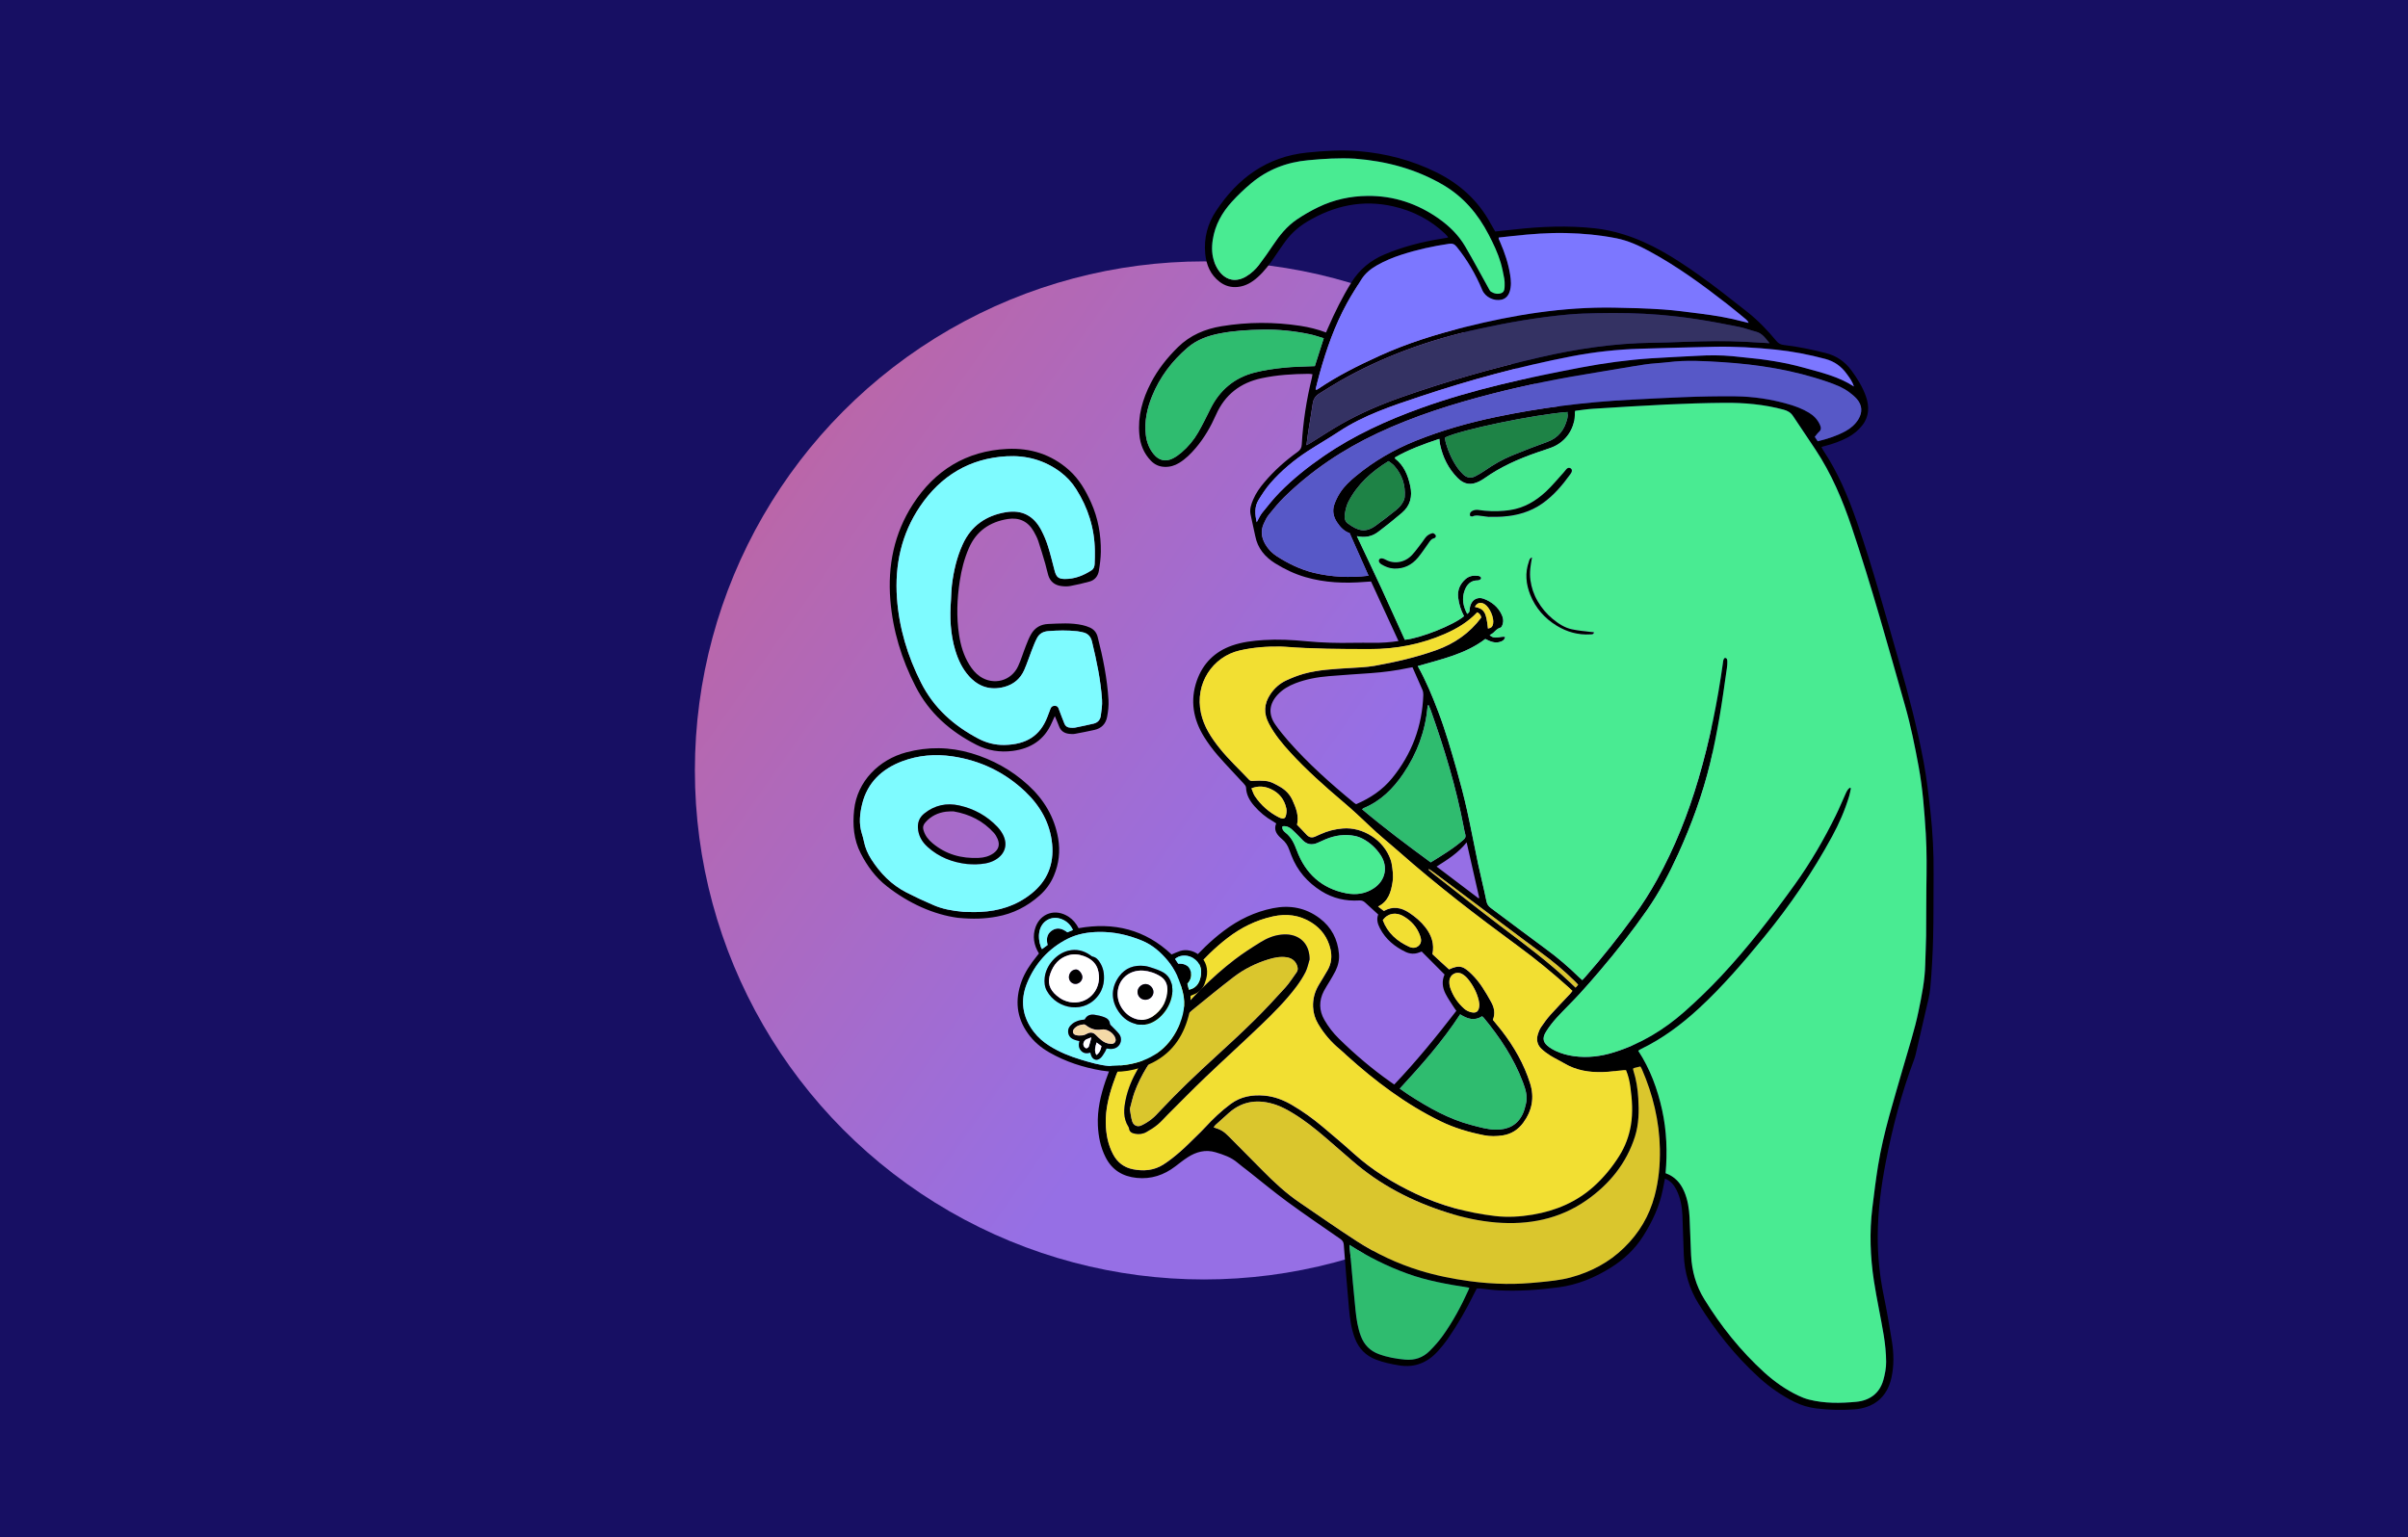
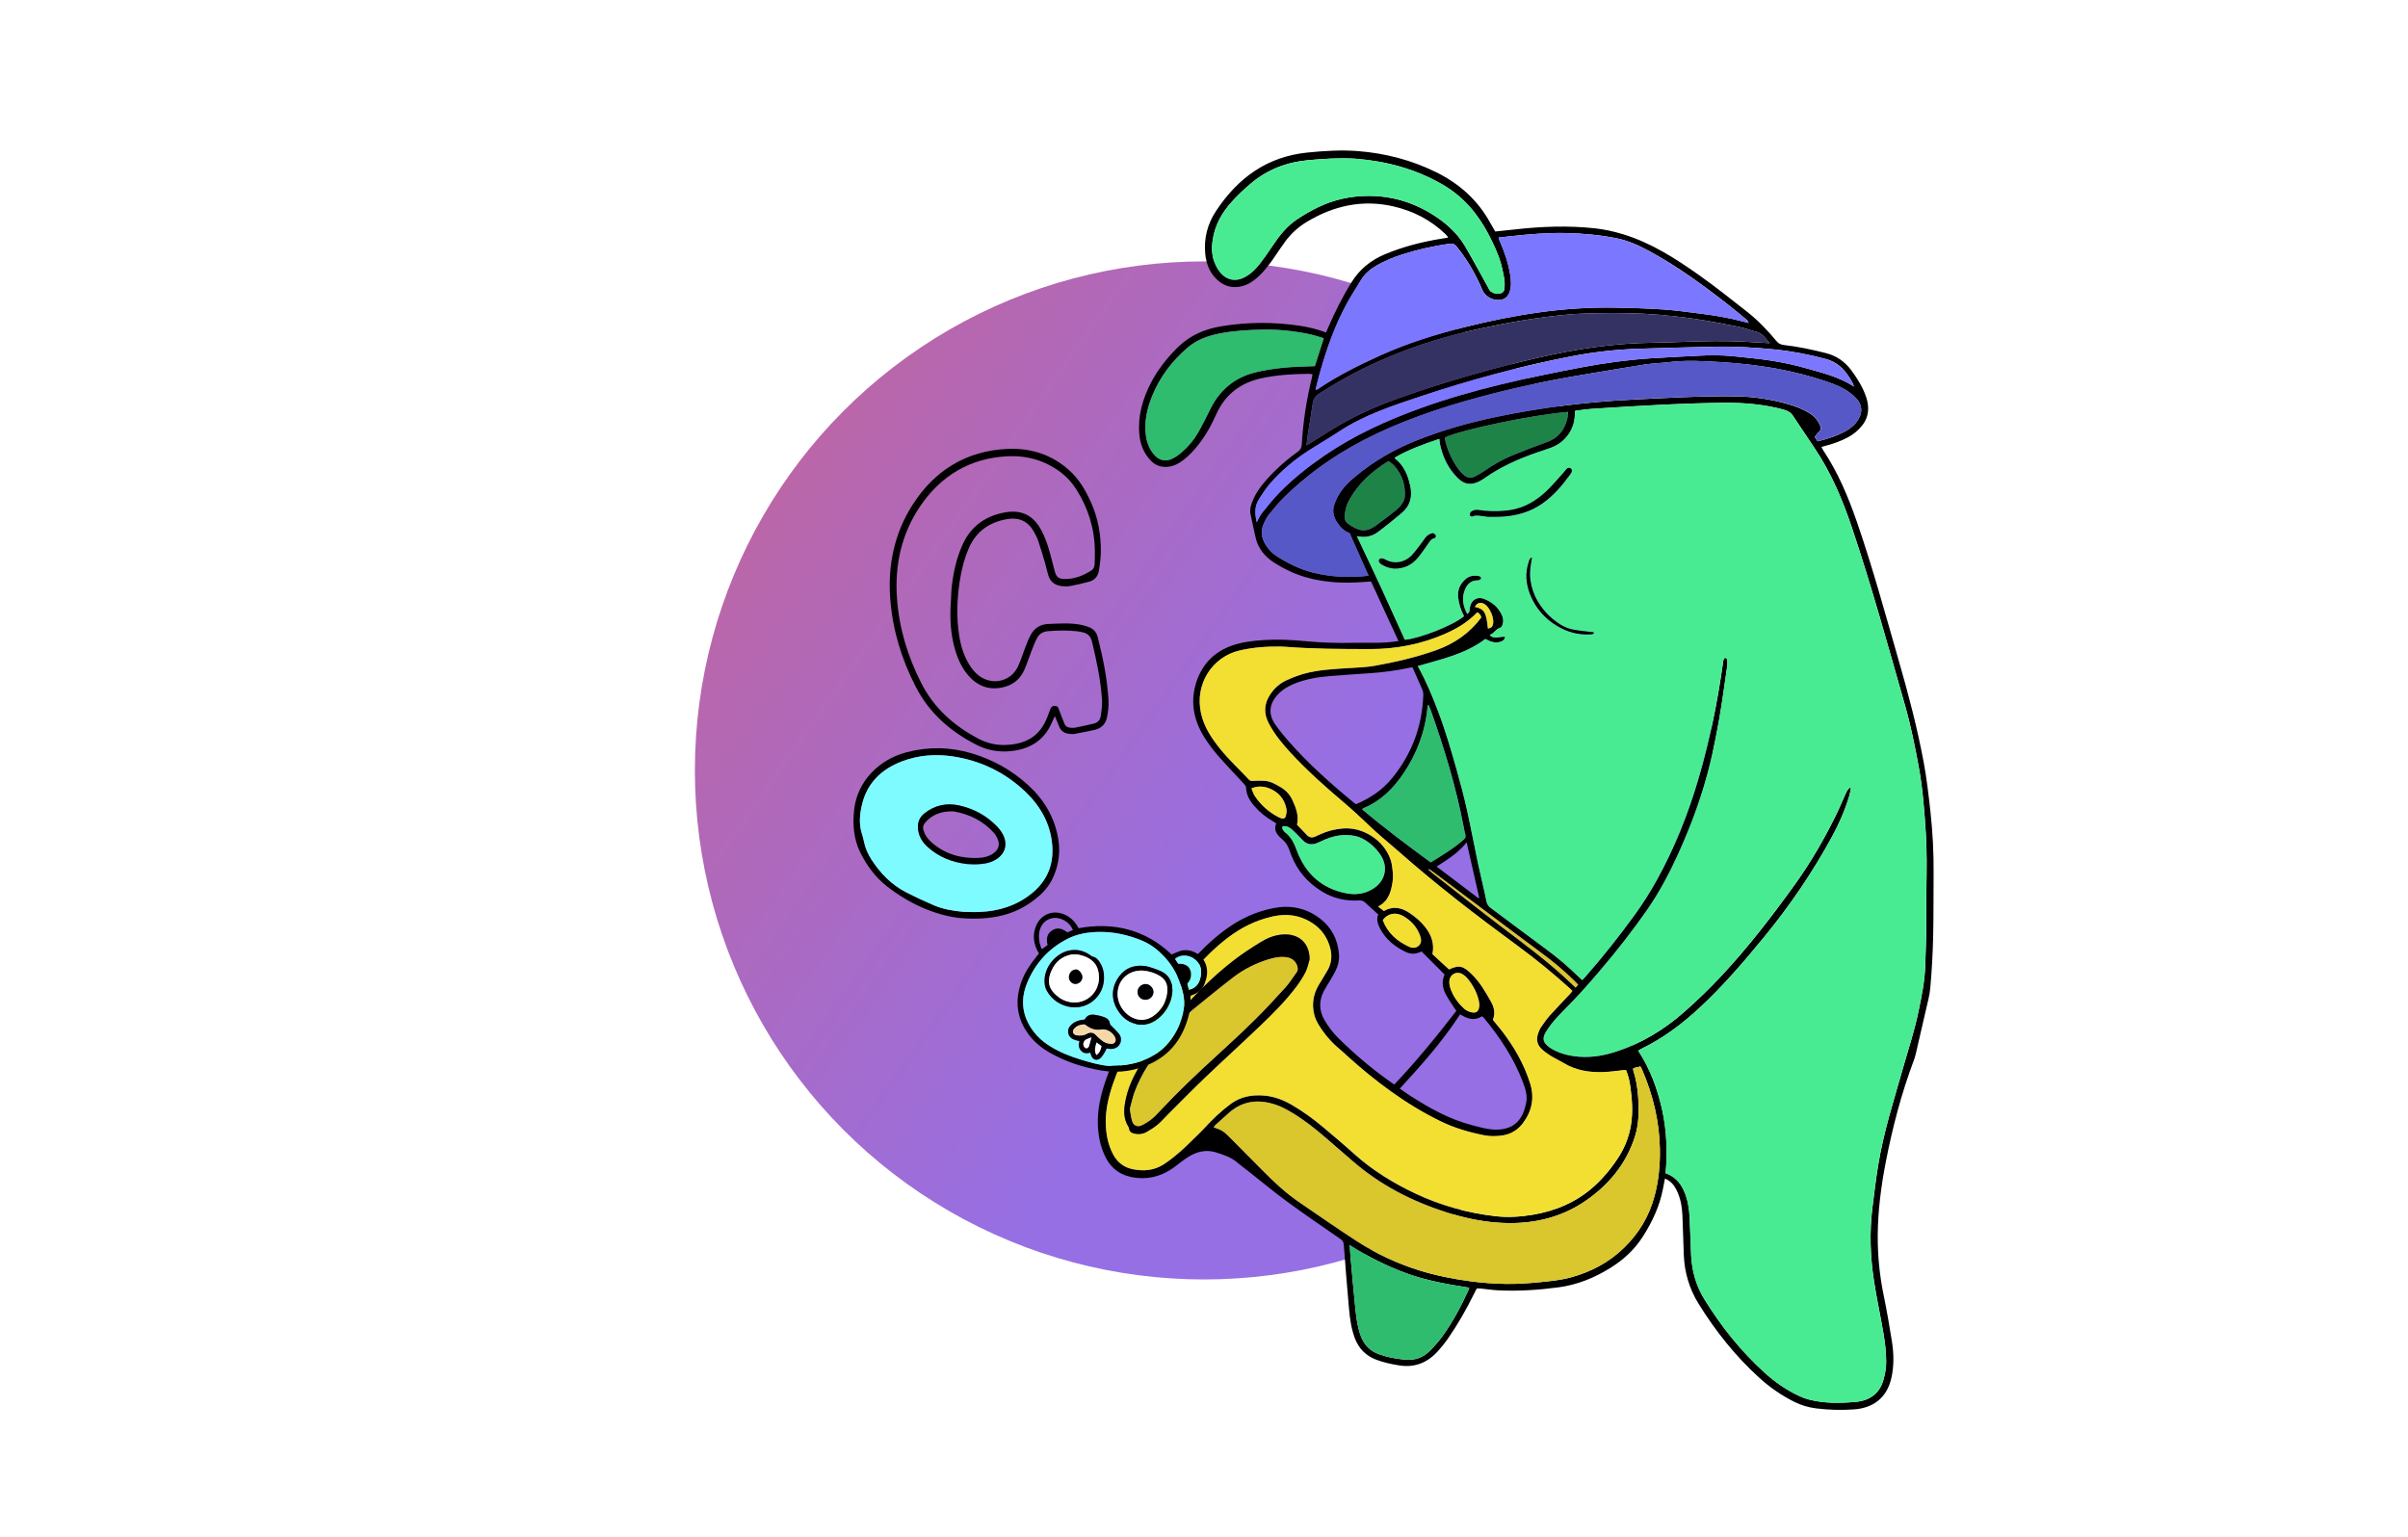
<svg xmlns="http://www.w3.org/2000/svg" width="700" height="447" viewBox="0 0 700 447" fill="none">
-   <rect width="700" height="447" fill="#170F63" />
  <circle cx="350" cy="224" r="148" fill="url(#paint0_linear_4661_1636)" />
  <path d="M398.56 169.07C397.941 169.114 397.324 169.132 396.705 169.19C390.893 169.655 385.133 169.44 379.498 167.799C376.363 166.894 373.418 165.49 370.653 163.762C367.721 161.918 365.603 159.424 364.911 155.902C364.486 153.775 363.953 151.655 363.528 149.527C363.227 148.023 363.711 146.619 364.299 145.247C365.091 143.378 366.244 141.745 367.552 140.214C370.386 136.857 373.635 133.953 377.198 131.402C377.995 130.832 378.363 130.251 378.422 129.237C378.791 122.683 379.796 116.22 381.359 109.856C381.43 109.552 381.461 109.246 381.54 108.809C381.115 108.757 380.744 108.682 380.369 108.687C375.827 108.731 371.298 109.002 366.824 109.947C360.587 111.258 356.087 114.732 353.496 120.58C351.954 124.066 350.077 127.331 347.604 130.241C346.181 131.912 344.645 133.456 342.756 134.605C341.466 135.387 340.103 135.79 338.566 135.74C336.949 135.686 335.632 135.074 334.534 133.925C332.514 131.812 331.472 129.248 331.211 126.367C330.707 120.994 332.134 116.029 334.564 111.323C336.587 107.41 339.302 104.006 342.442 100.921C345.992 97.445 350.316 95.635 355.129 94.844C362.754 93.6 370.375 93.575 378.007 94.743C380.529 95.131 382.972 95.728 385.475 96.664C385.69 96.181 385.864 95.736 386.063 95.306C388.041 90.774 390.227 86.349 392.842 82.135C395.179 78.348 398.399 75.71 402.45 73.99C407.818 71.719 413.404 70.303 419.149 69.379C419.677 69.289 420.204 69.213 420.731 69.123C420.772 69.112 420.801 69.073 420.968 68.962C420.692 68.638 420.431 68.302 420.139 68.017C415.877 63.939 410.819 61.341 405.111 60.018C396.126 57.941 387.784 59.772 379.986 64.447C377.516 65.923 375.384 67.821 373.668 70.145C372.607 71.57 371.623 73.066 370.627 74.534C369.148 76.711 367.591 78.83 365.614 80.59C363.961 82.074 362.115 83.185 359.838 83.427C357.871 83.634 356.119 83.13 354.567 81.955C351.875 79.897 350.675 77.042 350.357 73.769C349.924 69.244 351.039 65.037 353.52 61.312C359.805 51.795 368.297 45.554 379.99 44.36C384.961 43.859 389.948 43.534 394.933 43.944C402.863 44.594 410.447 46.575 417.606 50.126C424.334 53.477 429.679 58.275 433.282 64.926C433.706 65.7 434.17 66.464 434.657 67.309C436.503 67.109 438.361 66.936 440.208 66.722C448.013 65.837 455.838 65.529 463.676 66.388C466.457 66.697 469.18 67.297 471.877 68.124C479.968 70.604 486.978 75.097 493.783 79.898C498.657 83.343 503.328 87.07 508.015 90.757C511.139 93.216 513.863 96.106 516.404 99.16C516.992 99.864 517.642 100.197 518.547 100.303C522.671 100.771 526.718 101.636 530.73 102.646C533.845 103.43 536.304 105.127 538.203 107.701C539.953 110.08 541.531 112.636 542.469 115.395C543.383 118.087 543.401 120.994 541.473 123.519C540.314 125.032 538.905 126.222 537.232 127.129C535.062 128.288 532.753 129.091 530.373 129.703C530.115 129.768 529.869 129.847 529.502 129.946C529.67 130.291 529.798 130.606 529.971 130.871C534.257 137.294 537.222 144.323 539.745 151.594C544.399 165.029 548.114 178.73 552.046 192.377C554.82 202.007 557.362 211.703 559.2 221.545C560.087 226.311 560.636 231.137 561.172 235.962C561.837 242.027 562.151 248.125 562.09 254.228C562.027 260.371 562.111 266.522 561.954 272.66C561.832 277.514 561.563 282.372 561.134 287.208C560.933 289.5 560.28 291.752 559.773 294.012C558.835 298.176 557.856 302.337 556.89 306.499C556.748 307.107 556.566 307.699 556.344 308.289C552.747 317.855 550.164 327.721 548.215 337.731C546.838 344.816 545.899 351.979 545.852 359.221C545.822 365.031 546.385 370.768 547.552 376.474C548.48 381.014 549.286 385.574 549.997 390.142C550.533 393.588 550.599 397.06 549.849 400.511C548.548 406.515 544.432 409.356 539.079 409.767C535.393 410.048 531.69 409.939 528.006 409.497C525.773 409.22 523.653 408.601 521.635 407.6C517.901 405.735 514.515 403.395 511.424 400.59C504.48 394.28 498.703 387.021 493.769 379.06C491.077 374.712 489.691 369.984 489.479 364.897C489.302 361.03 489.247 357.156 489.07 353.289C488.951 350.738 488.494 348.234 487.329 345.93C486.621 344.523 485.66 343.329 483.997 342.669C483.787 343.742 483.596 344.735 483.405 345.715C482.433 350.68 480.365 355.139 477.652 359.414C475.204 363.289 471.992 366.235 468.185 368.611C463.529 371.514 458.535 373.567 453.043 374.291C447.294 375.055 441.526 375.442 435.717 375.171C433.94 375.094 432.175 374.817 430.405 374.634C430.059 374.6 429.696 374.619 429.294 374.622C429.038 375.116 428.796 375.584 428.555 376.052C426.291 380.661 423.756 385.107 420.832 389.315C419.999 390.512 419.048 391.662 418.074 392.757C415.037 396.156 411.316 397.733 406.726 396.984C404.432 396.609 402.182 396.144 400.008 395.307C397.034 394.17 395.025 392.111 393.884 389.166C392.803 386.344 392.413 383.389 392.144 380.413C391.593 374.248 391.094 368.086 390.637 361.913C390.577 361.106 390.268 360.659 389.637 360.221C384.437 356.623 379.207 353.065 374.109 349.326C370.269 346.505 366.603 343.452 362.865 340.503C361.815 339.678 360.722 338.892 359.715 338.029C357.865 336.449 355.632 335.703 353.368 335.022C350.433 334.141 347.725 334.881 345.22 336.502C343.995 337.301 342.843 338.225 341.666 339.121C338.345 341.659 334.643 342.903 330.437 342.471C326.376 342.06 323.271 340.192 321.398 336.481C319.921 333.569 319.299 330.453 319.153 327.204C318.946 322.719 319.958 318.439 321.381 314.25C322.66 310.441 324.345 306.803 326.278 303.287C327.851 300.419 329.758 297.798 331.948 295.368C336.486 290.343 340.998 285.289 345.536 280.264C348.684 276.791 351.984 273.475 355.737 270.654C360.024 267.408 364.764 265.113 370.062 264.056C374.994 263.071 379.551 263.925 383.605 266.974C387.043 269.557 388.86 273.078 389.229 277.331C389.383 279.054 389.005 280.706 388.246 282.256C387.73 283.297 387.123 284.279 386.543 285.277C385.978 286.235 385.348 287.162 384.836 288.15C383.386 290.971 383.421 293.813 385.015 296.57C386.146 298.538 387.528 300.319 389.175 301.941C393.848 306.552 398.837 310.78 404.201 314.561C404.562 314.809 404.922 315.058 405.309 315.321C411.757 308.533 417.626 301.335 423.363 293.889C423.177 293.637 422.926 293.341 422.731 293.008C421.873 291.659 420.931 290.346 420.211 288.925C419.322 287.159 419.058 285.269 419.933 283.338C417.732 281.12 415.544 278.917 413.279 276.656C413.087 276.725 412.841 276.805 412.608 276.898C411.25 277.462 409.863 277.368 408.586 276.758C405.42 275.234 402.8 273.086 401.151 269.91C400.476 268.612 400.086 267.264 400.648 265.89C399.351 264.703 398.091 263.572 396.859 262.429C396.351 261.958 395.84 261.754 395.088 261.804C391.163 262.044 387.45 261.185 384.118 259.089C380.112 256.579 377.137 253.179 375.413 248.74C375.192 248.164 374.972 247.576 374.752 246.987C374.327 245.784 373.65 244.753 372.653 243.945C372.474 243.801 372.321 243.658 372.156 243.501C370.989 242.389 370.259 241.128 370.989 239.403C370.666 239.196 370.383 238.992 370.086 238.814C367.998 237.648 366.197 236.137 364.628 234.345C363.285 232.807 362.299 231.103 362.223 228.969C362.206 228.566 361.817 228.115 361.515 227.79C359.022 225.06 356.431 222.418 354.009 219.626C352.553 217.947 351.212 216.142 350.036 214.265C346.865 209.153 345.901 203.633 347.923 197.885C349.672 192.912 353.128 189.444 358.172 187.689C361.138 186.656 364.239 186.288 367.357 186.095C371.511 185.828 375.636 186.041 379.764 186.442C384.292 186.88 388.825 186.997 393.383 186.9C395.301 186.851 397.214 186.896 399.128 186.9C401.618 186.925 404.091 186.761 406.537 186.381C403.861 180.601 401.221 174.876 398.56 169.07ZM537.739 229.027C537.857 229.074 537.975 229.121 538.079 229.167C537.914 229.934 537.802 230.717 537.571 231.467C536.356 235.535 534.671 239.4 532.647 243.126C526.993 253.523 520.358 263.274 512.849 272.425C506.881 279.697 500.787 286.841 493.84 293.226C488.761 297.898 483.287 301.985 477.045 304.996C476.783 305.128 476.544 305.315 476.252 305.499C479.732 310.817 481.833 316.604 483.193 322.683C484.539 328.76 484.742 334.932 484.209 341.101C486.885 342.061 488.518 343.91 489.583 346.329C490.659 348.775 491.057 351.37 491.185 354.002C491.374 357.642 491.442 361.302 491.619 364.941C491.848 369.507 493.044 373.809 495.454 377.725C500.324 385.615 506.052 392.805 512.933 399.058C515.896 401.748 519.113 404.011 522.722 405.734C523.725 406.208 524.772 406.631 525.84 406.907C530.393 408.069 535.043 408.005 539.649 407.564C543.473 407.197 546.377 405.17 547.486 401.298C547.989 399.559 548.337 397.718 548.321 395.923C548.31 393.351 548.033 390.764 547.618 388.222C546.747 382.949 545.578 377.725 544.773 372.456C543.685 365.389 543.43 358.276 544.313 351.15C544.818 347.082 545.31 343.013 545.96 338.979C547.536 329.162 550.604 319.699 553.316 310.161C554.848 304.773 556.618 299.44 557.743 293.934C558.658 289.488 559.573 285.042 559.678 280.468C559.735 277.659 559.911 274.857 559.941 272.047C559.997 267.417 559.945 262.78 560.014 258.151C560.092 252.893 560.17 247.648 559.847 242.393C559.437 235.861 558.961 229.325 557.769 222.881C556.669 216.938 555.487 211.018 553.819 205.176C548.858 187.799 544.062 170.366 538.297 153.224C535.626 145.288 532.388 137.654 527.746 130.661C525.579 127.401 523.372 124.153 521.218 120.894C520.566 119.905 519.644 119.409 518.523 119.103C512.842 117.553 507.032 117.054 501.19 117.116C495.63 117.167 490.062 117.352 484.503 117.604C477.386 117.939 470.276 118.382 463.166 118.839C461.405 118.95 459.647 119.236 457.935 119.431C457.869 119.642 457.825 119.719 457.833 119.814C458.008 124.39 455.304 128.505 451.019 130.116C449.649 130.639 448.245 131.066 446.851 131.548C441.44 133.415 436.242 135.737 431.55 139.053C431.075 139.387 430.576 139.679 430.065 139.944C427.664 141.17 425.644 140.892 423.735 138.959C421.066 136.26 419.436 132.978 418.648 129.276C418.543 128.774 418.506 128.25 418.424 127.589C413.876 129.118 409.513 130.686 405.48 133.022C405.549 133.213 405.543 133.32 405.607 133.364C408.195 135.376 409.304 138.186 409.968 141.264C410.646 144.344 409.993 147.051 407.542 149.118C405.26 151.047 402.942 152.921 400.548 154.71C398.798 156.014 396.767 156.391 394.453 155.881C396.873 161.017 399.249 165.977 401.568 170.986C403.888 175.996 406.139 181.028 408.394 186.007C413.027 185.554 422.68 181.67 425.599 179.148C424.695 177.435 424.117 175.62 423.894 173.706C423.644 171.562 424.444 169.774 426.054 168.354C427.097 167.451 428.355 167.243 429.696 167.428C430.161 167.496 430.658 167.699 430.547 168.228C430.493 168.466 429.954 168.756 429.633 168.75C427.546 168.709 426.429 169.956 425.779 171.686C424.905 174.046 425.349 176.308 426.535 178.493C427.181 177.968 427.181 177.968 427.242 177.155C427.48 174.45 429.431 173.359 431.331 174.085C433.598 174.94 435.533 176.432 436.588 178.784C436.943 179.581 437.123 180.408 436.899 181.253C436.78 181.701 436.539 182.383 436.212 182.471C435.314 182.727 434.782 183.352 434.159 183.932C433.861 184.223 433.463 184.387 433.059 184.645C434.477 186.066 436.098 184.902 437.556 185.161C437.427 185.997 436.914 186.289 436.379 186.512C434.733 187.179 433.245 186.517 431.788 185.776C425.959 190.217 418.978 191.658 412.153 193.658C414.555 197.936 416.372 202.38 418.092 206.873C420.218 212.46 421.866 218.194 423.5 223.927C424.588 227.78 425.608 231.656 426.478 235.564C427.648 240.774 428.614 246.026 429.716 251.259C430.472 254.825 431.391 258.36 432.106 261.951C432.294 262.872 432.663 263.429 433.368 263.966C438.695 267.919 443.979 271.936 449.334 275.863C452.789 278.395 456.028 281.181 459.095 284.172C459.373 284.443 459.667 284.687 459.986 284.96C460.329 284.592 460.6 284.313 460.872 284.008C465.905 278.288 470.632 272.31 475.116 266.143C477.532 262.829 479.716 259.367 481.706 255.773C486.855 246.458 490.763 236.602 493.753 226.425C497.009 215.352 499.301 204.05 500.891 192.612C500.962 192.094 500.967 191.545 501.479 191.254C502.141 191.386 502.139 191.881 502.154 192.311C502.161 192.887 502.14 193.475 502.053 194.046C501.34 198.932 500.693 203.836 499.847 208.701C499.08 213.129 498.207 217.551 497.15 221.909C494.947 230.98 491.747 239.713 487.891 248.206C485.296 253.92 482.36 259.481 478.751 264.654C474.543 270.689 470.015 276.478 465.243 282.066C463.217 284.439 461.178 286.797 459.076 289.085C456.932 291.411 454.648 293.608 452.517 295.935C451.387 297.181 450.331 298.526 449.444 299.961C448.232 301.912 448.572 303.204 450.451 304.519C450.991 304.898 451.588 305.228 452.187 305.517C453.894 306.326 455.687 306.819 457.56 307.075C461.519 307.614 465.377 307.142 469.168 305.957C476.915 303.542 483.716 299.439 489.745 294.099C493.402 290.857 496.949 287.434 500.291 283.866C508.13 275.498 515.113 266.423 521.802 257.117C526.334 250.806 530.219 244.109 533.651 237.145C534.653 235.114 535.512 233.008 536.463 230.934C536.772 230.229 537.07 229.483 537.739 229.027ZM433.977 296.516C434.889 297.64 435.74 298.667 436.562 299.719C440.148 304.374 443.04 309.43 444.815 315.064C446.102 319.17 445.344 322.996 442.813 326.451C441.328 328.48 439.353 329.758 436.839 330.147C435.015 330.429 433.192 330.457 431.378 330.097C427.037 329.228 422.823 327.992 418.825 326.058C408.68 321.129 399.778 314.41 391.445 306.881C390.822 306.309 390.228 305.699 389.575 305.179C386.98 303.072 384.863 300.565 383.168 297.708C382.278 296.197 381.771 294.547 381.701 292.762C381.621 290.467 382.199 288.358 383.358 286.39C384.219 284.94 385.133 283.507 385.969 282.029C387.057 280.124 387.244 278.059 386.752 275.942C385.968 272.615 384.096 270.042 381.202 268.226C377.726 266.055 373.989 265.61 370.028 266.478C365.158 267.546 360.801 269.703 356.862 272.728C353.204 275.528 349.974 278.781 346.909 282.205C342.598 287.016 338.3 291.841 333.963 296.637C331.588 299.257 329.534 302.097 327.879 305.228C326.164 308.463 324.671 311.791 323.505 315.258C322.274 318.909 321.375 322.62 321.444 326.507C321.498 329.711 322.068 332.797 323.589 335.658C324.844 338.021 326.795 339.474 329.376 339.985C332.448 340.593 335.463 340.327 338.146 338.635C339.87 337.543 341.472 336.244 343.01 334.914C344.66 333.483 346.183 331.925 347.745 330.409C348.61 329.576 349.463 328.728 350.277 327.851C352.578 325.361 355.018 323.025 357.747 321.002C360.714 318.804 364.054 318.249 367.623 318.577C370.514 318.839 373.159 319.864 375.645 321.334C378.765 323.176 381.696 325.275 384.454 327.592C387.518 330.168 390.594 332.757 393.571 335.448C398.953 340.301 405.043 344.03 411.56 347.102C418.871 350.554 426.583 352.65 434.603 353.599C438.247 354.026 441.902 353.81 445.526 353.204C452.207 352.08 458.274 349.541 463.348 344.962C466.203 342.383 468.639 339.418 470.69 336.163C472.417 333.411 473.541 330.437 474.089 327.241C474.722 323.502 474.456 319.79 473.95 316.065C473.726 314.391 473.353 312.749 472.681 311.17C472.4 311.167 472.187 311.155 471.971 311.182C469.978 311.374 467.993 311.66 465.993 311.731C462.022 311.862 458.186 311.263 454.693 309.172C453.398 308.4 452.002 307.77 450.723 306.972C449.754 306.366 448.803 305.682 447.993 304.871C446.853 303.747 446.603 302.299 447.039 300.785C447.258 300.021 447.57 299.249 448.023 298.606C448.843 297.395 449.717 296.2 450.691 295.105C452.567 293.018 454.519 291.003 456.446 288.959C456.674 288.718 456.865 288.421 457.097 288.127C456.716 287.77 456.399 287.457 456.068 287.156C451.335 282.89 446.401 278.853 441.264 275.085C429.372 266.358 417.668 257.387 406.614 247.611C403.851 245.16 400.931 242.86 398.269 240.295C395.669 237.8 393.026 235.356 390.269 233.026C384.999 228.555 379.842 223.969 375.157 218.875C372.764 216.285 370.537 213.585 368.873 210.434C367.292 207.45 367.443 204.633 369.292 201.862C370.464 200.122 371.99 198.751 373.876 197.87C375.528 197.096 377.228 196.418 378.984 195.931C383.258 194.747 387.675 194.549 392.07 194.27C394.597 194.109 397.16 194.03 399.635 193.599C405.684 192.518 411.67 191.139 417.482 189.067C422.775 187.179 427.211 184.117 430.61 179.561C430.462 178.882 430.131 178.368 429.426 178.045C426.786 180.851 423.595 182.754 420.145 184.281C413.149 187.355 405.836 188.764 398.191 188.747C389.996 188.739 381.801 188.717 373.616 188.079C373.177 188.04 372.723 188.014 372.281 188.015C368.267 187.955 364.286 188.246 360.35 189.155C352.572 190.952 347.244 198.73 349.125 207.369C349.981 211.303 352.122 214.534 354.519 217.54C357.128 220.798 360.229 223.657 363.09 226.716C363.481 227.128 363.857 227.109 364.396 227.06C365.486 226.963 366.61 226.988 367.717 227.066C369.371 227.176 370.729 228.005 372.141 228.81C373.761 229.735 374.947 230.996 375.708 232.647C376.766 234.932 377.649 237.26 377.044 239.822C377.991 240.815 378.916 241.712 379.771 242.673C380.588 243.577 381.479 243.696 382.527 243.168C382.968 242.953 383.42 242.778 383.875 242.564C385.925 241.625 388.058 241.093 390.306 240.903C396.201 240.389 402.268 244.291 404.217 249.908C404.342 250.29 404.467 250.673 404.538 251.065C404.848 252.864 405.104 254.687 404.81 256.518C404.362 259.371 403.627 262.1 400.608 263.598C401.222 264.076 401.735 264.467 402.287 264.888C404.891 263.406 407.341 263.87 409.636 265.396C411.428 266.585 413.075 267.967 414.382 269.663C416.138 271.935 417.021 274.477 416.407 277.441C417.194 278.17 418.007 278.94 418.82 279.684C419.634 280.428 420.448 281.171 421.236 281.887C424.376 280.396 425.543 281.053 427.825 283.275C430.207 285.596 431.874 288.466 433.474 291.357C434.348 292.908 434.742 294.645 433.977 296.516ZM474.731 310.7C474.747 310.875 474.751 311.049 474.795 311.213C475.632 313.859 476.063 316.576 476.236 319.345C476.46 323.094 476.43 326.828 475.268 330.457C472.776 338.293 467.79 344.337 461.2 348.961C453.341 354.463 444.347 356.216 434.871 355.436C430.072 355.049 425.366 354.012 420.763 352.566C410.532 349.345 401.17 344.541 393.052 337.453C390.465 335.2 387.878 332.947 385.276 330.72C382.266 328.134 379.156 325.663 375.753 323.617C374.24 322.699 372.643 321.829 370.99 321.251C366.027 319.542 361.331 319.938 357.236 323.57C355.936 324.726 354.65 325.883 353.364 327.054C353.152 327.242 353.003 327.501 352.799 327.771C354.865 328.413 355.719 328.918 357.174 330.382C360.412 333.638 363.651 336.893 366.862 340.16C370.276 343.626 373.819 346.939 377.864 349.679C383.352 353.4 388.781 357.225 394.356 360.83C400.06 364.524 406.2 367.385 412.699 369.398C417.473 370.881 422.372 371.849 427.315 372.512C430.742 372.979 434.223 373.236 437.688 373.29C440.925 373.345 444.192 373.133 447.424 372.813C450.522 372.511 453.66 372.211 456.653 371.395C462.464 369.805 467.684 367.096 472.099 362.786C476.486 358.516 479.441 353.532 480.987 347.676C482.171 343.219 482.597 338.664 482.517 334.053C482.373 325.956 480.503 318.281 477.292 310.876C477.174 310.601 477.001 310.35 476.843 310.073C476.218 310.224 475.662 310.353 475.104 310.494C474.995 310.528 474.896 310.616 474.731 310.7ZM382.437 113.186C382.541 113.233 382.632 113.278 382.737 113.324C382.888 113.253 383.04 113.181 383.18 113.082C388.811 109.272 394.866 106.25 401.029 103.449C409.035 99.804 417.409 97.198 425.929 95.07C440.143 91.519 454.514 89.182 469.23 89.436C473.953 89.51 478.672 89.651 483.367 89.965C487.009 90.204 490.621 90.722 494.251 91.174C498.492 91.703 502.71 92.404 506.85 93.515C507.351 93.651 507.853 93.761 508.355 93.884C508.156 93.39 507.88 93.08 507.547 92.806C505.797 91.365 504.047 89.897 502.267 88.508C495.03 82.85 487.632 77.438 479.531 73.056C476.494 71.406 473.404 69.967 469.909 69.268C465.077 68.304 460.229 67.861 455.321 67.749C450.198 67.638 445.086 68.037 439.992 68.584C438.55 68.741 437.122 68.899 435.693 69.057C435.706 69.298 435.687 69.391 435.722 69.474C435.851 69.802 436.005 70.133 436.148 70.449C437.471 73.486 438.495 76.598 439.027 79.87C439.293 81.506 439.412 83.147 438.903 84.764C438.525 85.961 437.723 86.851 436.543 87.118C434.371 87.62 431.79 86.412 430.909 84.285C429.005 79.742 426.558 75.528 423.447 71.691C422.823 70.918 422.217 70.736 421.286 70.869C416.559 71.558 411.919 72.587 407.387 74.064C404.929 74.871 402.542 75.857 400.298 77.133C398.484 78.165 396.909 79.453 395.788 81.222C394.342 83.522 392.856 85.805 391.566 88.181C388.045 94.618 385.622 101.494 383.658 108.544C383.206 110.098 382.835 111.643 382.437 113.186ZM397.84 167.394C395.97 163.188 394.158 159.118 392.321 155.007C390.718 154.485 389.571 153.254 388.636 151.833C387.64 150.316 387.257 148.606 387.815 146.857C388.206 145.648 388.784 144.463 389.463 143.391C390.703 141.415 392.415 139.827 394.215 138.352C399.448 134.036 405.254 130.692 411.534 128.165C419.118 125.112 426.96 122.89 434.945 121.226C447.823 118.534 460.855 116.896 473.99 116.228C484.131 115.707 494.263 115.119 504.419 115.242C509.612 115.303 514.71 116.055 519.702 117.484C521.85 118.091 523.934 118.869 525.862 120.026C527.271 120.884 528.356 122.032 529.031 123.545C529.363 124.287 529.471 124.963 528.751 125.591C528.3 125.993 527.948 126.508 527.517 127.019C527.8 127.45 528.082 127.882 528.379 128.314C531.285 127.613 533.988 126.739 536.492 125.359C537.999 124.536 539.282 123.432 540.185 121.958C541.442 119.915 541.335 117.847 539.767 116.028C539.14 115.295 538.36 114.661 537.577 114.079C535.651 112.668 533.451 111.803 531.22 111.031C521.296 107.6 511.012 105.97 500.579 105.309C495.389 104.98 490.184 104.664 484.978 105.311C482.725 105.595 480.446 105.637 478.203 105.975C473.664 106.661 469.157 107.483 464.628 108.211C454.288 109.858 444.021 111.858 433.88 114.455C422.433 117.39 411.193 120.914 400.455 125.953C390.391 130.67 381.292 136.755 373.341 144.515C371.722 146.094 370.28 147.872 368.851 149.637C368.217 150.416 367.759 151.367 367.344 152.294C366.406 154.369 366.692 156.367 367.838 158.295C368.666 159.709 369.791 160.86 371.147 161.729C374.464 163.864 378.006 165.583 381.821 166.528C387.038 167.783 392.326 168.037 397.84 167.394ZM514.399 99.78C513.149 98.248 512.225 96.868 510.43 96.429C508.793 96.025 507.196 95.383 505.555 95.047C501.452 94.219 497.347 93.43 493.219 92.802C489.661 92.26 486.07 91.85 482.472 91.533C476.436 91.021 470.375 90.936 464.314 91.065C461.512 91.129 458.696 91.193 455.909 91.446C447.037 92.255 438.284 93.781 429.575 95.697C415.468 98.799 402.037 103.615 389.487 110.785C387.478 111.927 385.53 113.192 383.558 114.403C382.475 115.063 381.82 115.963 381.624 117.264C381.219 120.079 380.72 122.889 380.275 125.702C380.087 126.869 379.965 128.041 379.776 129.449C380.329 129.147 380.674 128.979 380.994 128.77C383.981 126.922 386.906 124.977 389.967 123.24C395.437 120.13 401.219 117.655 407.139 115.562C420.375 110.883 433.855 107.061 447.524 103.907C458.315 101.415 469.202 99.799 480.285 99.655C483.488 99.614 486.695 99.506 489.889 99.384C495.673 99.172 501.465 99.054 507.246 99.364C509.515 99.482 511.783 99.628 514.399 99.78ZM393.881 46.133C389.317 45.867 384.787 46.166 380.263 46.572C374.057 47.135 368.469 49.273 363.682 53.293C361.711 54.946 359.825 56.737 358.094 58.645C355.232 61.8 353.187 65.417 352.535 69.704C352.188 71.987 352.257 74.254 353.095 76.419C353.469 77.365 353.964 78.291 354.601 79.078C356.599 81.565 359.357 82.02 362.114 80.44C363.722 79.515 365.041 78.24 366.158 76.778C367.506 75.009 368.791 73.182 370.024 71.325C371.933 68.437 374.097 65.764 376.969 63.816C378.949 62.471 381.055 61.268 383.204 60.228C387.724 58.041 392.566 56.997 397.55 56.953C405.173 56.888 412.109 59.206 418.32 63.612C421.368 65.772 424.001 68.389 425.903 71.607C428.364 75.794 430.632 80.078 432.997 84.313C433.093 84.493 433.243 84.689 433.411 84.792C434.367 85.384 435.452 85.608 436.481 85.186C437.387 84.81 437.364 83.817 437.387 82.975C437.399 82.306 437.398 81.623 437.275 80.987C436.989 79.457 436.69 77.926 436.255 76.428C435.417 73.567 434.127 70.88 432.755 68.229C429.625 62.195 425.416 57.209 419.497 53.745C411.585 49.119 402.973 46.837 393.881 46.133ZM410.607 193.996C410.255 194.056 409.904 194.103 409.565 194.177C405.903 194.968 402.193 195.448 398.454 195.713C394.42 196 390.375 196.246 386.338 196.587C383.001 196.862 379.713 197.447 376.576 198.657C374.644 199.401 372.885 200.41 371.443 201.947C368.915 204.652 368.619 207.661 370.746 210.691C371.896 212.325 373.157 213.898 374.476 215.394C380.277 222.013 386.834 227.845 393.62 233.422C393.812 233.581 394.046 233.702 394.227 233.819C398.347 232.05 401.9 229.673 404.698 226.234C410.438 219.189 413.44 211.115 413.754 202.04C413.768 201.573 413.691 201.046 413.515 200.62C412.573 198.41 411.588 196.223 410.607 193.996ZM384.815 98.34C383.353 97.92 382.028 97.441 380.653 97.147C376.194 96.218 371.682 95.741 367.124 95.823C362.888 95.898 358.683 96.135 354.511 96.95C351.097 97.622 347.883 98.774 345.218 101.069C340.693 104.957 337.155 109.612 334.903 115.159C333.449 118.743 332.629 122.472 333.072 126.368C333.31 128.498 334.04 130.442 335.417 132.089C336.906 133.889 338.822 134.322 340.919 133.279C341.829 132.824 342.668 132.216 343.443 131.552C345.387 129.897 347.015 127.93 348.295 125.728C349.606 123.461 350.748 121.09 351.916 118.747C354.627 113.348 358.892 109.78 364.737 108.299C367.483 107.602 370.319 107.191 373.148 106.901C376.099 106.59 379.085 106.59 382.214 106.438C383.03 103.927 383.867 101.271 384.815 98.34ZM406.913 316.513C407.955 317.243 408.753 317.812 409.565 318.341C415.309 322.05 421.206 325.407 427.895 327.136C430.177 327.724 432.44 328.418 434.836 328.437C438.33 328.466 441.096 327.181 442.653 323.897C443.11 322.946 443.359 321.89 443.607 320.859C444.123 318.667 443.464 316.646 442.698 314.62C440.077 307.651 436.012 301.576 431.309 295.878C431.171 295.723 430.99 295.605 430.837 295.476C428.583 296.925 426.548 296.23 424.469 294.904C419.38 302.723 413.274 309.612 406.913 316.513ZM427.124 374.402C420.887 373.423 414.841 372.388 409.045 370.283C403.235 368.177 397.718 365.418 392.268 361.954C392.387 363.139 392.47 364.015 392.553 364.89C393.044 370.248 393.495 375.618 394.054 380.967C394.32 383.526 394.679 386.092 395.622 388.53C396.587 391.05 398.28 392.783 400.837 393.722C403.328 394.63 405.886 395.087 408.511 395.32C411.282 395.562 413.647 394.736 415.566 392.825C416.987 391.422 418.32 389.906 419.473 388.285C422.403 384.184 424.764 379.742 426.853 375.15C426.931 374.954 426.997 374.743 427.124 374.402ZM538.935 112.377C538.521 110.974 537.677 109.84 536.873 108.695C535.327 106.503 533.27 105.03 530.658 104.343C525.871 103.073 521.026 102.121 516.1 101.62C510.202 101.022 504.29 100.678 498.364 100.801C491.204 100.947 484.041 101.159 476.878 101.371C470.144 101.568 463.472 102.305 456.863 103.58C441.937 106.474 427.297 110.442 412.889 115.254C404.696 117.978 396.49 120.674 389.192 125.498C386.253 127.443 383.205 129.194 380.256 131.098C376.206 133.727 372.504 136.82 369.333 140.451C368.027 141.942 366.924 143.646 365.874 145.339C364.662 147.304 364.803 149.468 365.336 151.829C365.917 150.805 366.308 149.85 366.928 149.083C368.574 147.036 370.207 144.975 372.044 143.1C375.958 139.123 380.324 135.668 384.927 132.508C393.659 126.522 403.219 122.177 413.136 118.603C428.263 113.164 443.939 109.805 459.688 106.811C466.431 105.53 473.221 104.6 480.064 104.155C484.554 103.854 489.036 103.686 493.537 103.426C496.883 103.233 500.218 103.226 503.548 103.527C504.707 103.635 505.85 103.782 506.996 103.889C512.856 104.431 518.671 105.292 524.351 106.868C529.318 108.282 534.432 109.45 538.935 112.377ZM415.307 205.037C415.225 205.059 415.144 205.068 415.076 205.09C415.055 205.223 415.021 205.342 415 205.474C414.331 212.586 411.946 219.063 407.933 224.962C404.974 229.316 401.363 232.922 396.396 234.963C396.246 235.021 396.144 235.163 395.974 235.314C402.433 240.752 409.119 245.761 415.913 250.737C419.247 248.668 422.563 246.691 425.485 244.116C425.979 243.676 426.139 243.23 425.962 242.591C425.761 241.909 425.641 241.206 425.508 240.502C423.305 228.884 419.877 217.623 415.918 206.492C415.72 205.998 415.506 205.517 415.307 205.037ZM455.746 119.772C445.615 120.588 424.887 124.925 420.122 127.179C420.102 127.298 420.054 127.429 420.074 127.551C420.142 127.983 420.196 128.442 420.319 128.864C421.09 131.494 422.205 133.956 423.803 136.178C424.236 136.792 424.766 137.345 425.297 137.885C426.322 138.909 427.54 139.154 428.837 138.493C429.789 138.013 430.705 137.464 431.584 136.859C434.123 135.105 436.771 133.559 439.624 132.399C442.957 131.04 446.315 129.722 449.706 128.513C453.015 127.34 454.815 124.954 455.608 121.679C455.749 121.098 455.705 120.48 455.746 119.772ZM372.828 240.246C372.602 241.13 373.148 241.644 373.686 242.064C375.416 243.41 376.246 245.253 376.999 247.265C379.501 253.973 384.191 258.29 391.314 259.696C394.213 260.266 397.008 259.867 399.491 258.163C402.769 255.917 403.56 251.986 401.384 248.658C400.068 246.653 398.354 245.04 396.237 243.899C395.497 243.508 394.684 243.206 393.877 243.039C390.953 242.44 388.116 242.864 385.385 243.991C384.521 244.342 383.692 244.789 382.828 245.127C381.32 245.722 379.94 245.508 378.763 244.341C378.345 243.929 377.968 243.505 377.55 243.092C376.853 242.409 376.186 241.687 375.446 241.042C374.718 240.437 373.869 240.079 372.828 240.246ZM403.638 134.066C398.693 137.113 394.595 140.798 391.968 145.894C391.41 146.973 391.135 148.243 390.944 149.45C390.795 150.406 390.891 151.523 391.751 152.162C394.718 154.33 396.846 155.043 399.893 152.85C401.919 151.402 403.884 149.855 405.835 148.309C406.453 147.809 407.036 147.227 407.476 146.57C407.887 145.964 408.291 145.224 408.346 144.518C408.613 141.078 407.6 138.006 405.3 135.422C404.874 134.915 404.278 134.572 403.638 134.066ZM426.349 244.916C423.864 248.039 420.766 249.948 417.61 251.947C421.779 255.096 425.78 258.141 429.795 261.173C429.864 261.137 429.947 261.089 430.016 261.052C428.823 255.787 427.629 250.535 426.349 244.916ZM401.972 267.534C403.374 271.285 406.141 273.669 409.636 275.279C410.575 275.709 411.673 275.719 412.499 274.87C413.296 274.059 413.154 273.047 412.821 272.103C411.938 269.561 410.226 267.68 407.906 266.353C405.858 265.19 403.487 265.426 401.972 267.534ZM430.053 292.149C430.015 291.879 429.982 291.301 429.84 290.744C429.277 288.462 428.19 286.43 426.715 284.616C426.278 284.082 425.718 283.581 425.122 283.225C423.505 282.247 421.533 283.23 421.344 285.107C421.276 285.799 421.367 286.541 421.583 287.197C422.394 289.601 423.801 291.651 425.7 293.315C426.235 293.788 426.991 294.14 427.691 294.302C429.236 294.673 429.97 294.033 430.053 292.149ZM363.789 229.208C364.154 230.059 364.363 230.848 364.794 231.489C366.581 234.151 368.938 236.217 371.8 237.669C371.956 237.745 372.126 237.808 372.297 237.872C373.058 238.13 373.561 237.999 373.778 237.262C373.98 236.564 374.08 235.766 373.933 235.061C373.378 232.418 371.804 230.465 369.349 229.384C367.679 228.631 365.886 228.379 363.789 229.208ZM415.411 252.689C415.367 252.754 415.323 252.818 415.279 252.882C415.688 253.228 416.082 253.585 416.491 253.917C423.088 259.055 429.642 264.258 436.31 269.32C443.159 274.513 450.08 279.603 456.323 285.537C456.869 286.051 457.415 286.565 458.011 287.135C458.284 286.83 458.499 286.588 458.757 286.295C458.428 285.954 458.164 285.658 457.873 285.373C454.733 282.271 451.362 279.45 447.79 276.845C445.992 275.535 444.208 274.199 442.438 272.864C433.892 266.461 425.347 260.044 416.788 253.64C416.338 253.319 415.861 253.01 415.411 252.689ZM432.54 182.753C433.528 182.569 433.856 182.24 434.042 181.341C434.383 179.62 433.037 176.528 431.536 175.624C430.411 174.942 429.32 175.267 428.742 176.452C431.455 177.012 432.079 178.026 432.54 182.753Z" fill="black" />
  <path d="M537.74 229.023C537.07 229.493 536.759 230.238 536.437 230.942C535.487 233.003 534.641 235.109 533.625 237.153C530.193 244.117 526.308 250.801 521.775 257.125C515.087 266.431 508.103 275.506 500.264 283.874C496.923 287.442 493.376 290.865 489.719 294.107C483.69 299.447 476.889 303.551 469.142 305.965C465.35 307.15 461.493 307.622 457.533 307.084C455.674 306.828 453.867 306.348 452.161 305.525C451.561 305.236 450.965 304.907 450.424 304.527C448.56 303.2 448.206 301.92 449.417 299.969C450.304 298.547 451.36 297.189 452.491 295.943C454.622 293.603 456.906 291.419 459.05 289.094C461.165 286.806 463.204 284.448 465.217 282.074C469.989 276.473 474.518 270.684 478.725 264.662C482.334 259.489 485.269 253.928 487.865 248.214C491.72 239.734 494.921 230.989 497.123 221.917C498.181 217.546 499.041 213.123 499.821 208.709C500.666 203.844 501.314 198.94 502.027 194.054C502.114 193.483 502.134 192.895 502.128 192.319C502.113 191.889 502.115 191.394 501.453 191.262C500.94 191.567 500.935 192.102 500.865 192.62C499.275 204.058 496.983 215.36 493.727 226.433C490.737 236.61 486.828 246.466 481.679 255.781C479.689 259.375 477.506 262.837 475.09 266.151C470.606 272.318 465.88 278.283 460.845 284.016C460.587 284.309 460.302 284.6 459.96 284.968C459.641 284.682 459.334 284.45 459.068 284.18C456.016 281.177 452.776 278.403 449.308 275.871C443.952 271.944 438.669 267.927 433.342 263.974C432.636 263.451 432.267 262.88 432.08 261.959C431.364 258.382 430.458 254.847 429.689 251.267C428.574 246.047 427.608 240.781 426.452 235.572C425.581 231.664 424.562 227.788 423.474 223.935C421.839 218.202 420.192 212.455 418.066 206.881C416.359 202.389 414.529 197.944 412.126 193.666C418.952 191.667 425.933 190.212 431.762 185.784C433.219 186.525 434.707 187.187 436.352 186.52C436.888 186.297 437.4 186.005 437.529 185.169C436.07 184.923 434.463 186.075 433.033 184.653C433.436 184.395 433.848 184.231 434.132 183.94C434.743 183.346 435.275 182.721 436.186 182.479C436.513 182.391 436.753 181.709 436.873 181.261C437.083 180.416 436.917 179.589 436.561 178.792C435.506 176.454 433.584 174.963 431.304 174.093C429.404 173.38 427.452 174.472 427.215 177.163C427.141 177.975 427.155 177.976 426.508 178.501C425.337 176.304 424.88 174.041 425.753 171.694C426.389 169.964 427.506 168.717 429.606 168.758C429.927 168.764 430.467 168.474 430.521 168.236C430.632 167.707 430.149 167.491 429.67 167.436C428.328 167.251 427.072 167.446 426.027 168.363C424.419 169.769 423.618 171.557 423.868 173.714C424.091 175.628 424.668 177.443 425.573 179.156C422.667 181.679 413 185.562 408.367 186.015C406.113 181.036 403.848 176.003 401.542 170.994C399.235 165.999 396.846 161.025 394.427 155.89C396.741 156.399 398.785 156.023 400.521 154.718C402.915 152.942 405.234 151.055 407.516 149.126C409.967 147.046 410.619 144.352 409.942 141.273C409.276 138.207 408.155 135.383 405.581 133.372C405.53 133.329 405.523 133.221 405.453 133.03C409.486 130.694 413.849 129.126 418.398 127.597C418.48 128.258 418.517 128.769 418.621 129.284C419.396 132.985 421.027 136.267 423.708 138.967C425.618 140.9 427.637 141.178 430.039 139.952C430.549 139.687 431.062 139.396 431.523 139.061C436.217 135.732 441.413 133.423 446.825 131.556C448.219 131.074 449.623 130.647 450.993 130.125C455.278 128.513 457.981 124.398 457.806 119.822C457.797 119.741 457.856 119.65 457.909 119.439C459.621 119.244 461.366 118.944 463.139 118.847C470.249 118.404 477.359 117.947 484.476 117.612C490.036 117.346 495.603 117.175 501.164 117.124C507.019 117.063 512.815 117.575 518.497 119.111C519.617 119.417 520.539 119.913 521.191 120.902C523.358 124.161 525.553 127.409 527.72 130.669C532.361 137.662 535.599 145.296 538.271 153.232C544.035 170.374 548.832 187.794 553.792 205.184C555.461 211.026 556.643 216.947 557.743 222.889C558.934 229.333 559.411 235.869 559.82 242.401C560.144 247.656 560.066 252.901 559.987 258.159C559.919 262.788 559.97 267.425 559.915 272.055C559.885 274.865 559.708 277.667 559.652 280.476C559.546 285.05 558.631 289.496 557.716 293.942C556.592 299.448 554.822 304.768 553.289 310.169C550.578 319.707 547.509 329.17 545.933 338.987C545.282 343.034 544.778 347.102 544.287 351.158C543.403 358.284 543.672 365.397 544.747 372.464C545.564 377.747 546.72 382.957 547.592 388.23C548.006 390.772 548.271 393.359 548.295 395.931C548.311 397.726 547.948 399.58 547.46 401.306C546.35 405.178 543.447 407.205 539.622 407.572C535.017 408.014 530.366 408.077 525.814 406.915C524.745 406.639 523.698 406.229 522.695 405.743C519.099 404.02 515.871 401.743 512.906 399.066C506.026 392.813 500.297 385.637 495.428 377.733C493.004 373.816 491.822 369.515 491.592 364.949C491.403 361.309 491.348 357.65 491.158 354.01C491.017 351.377 490.619 348.783 489.556 346.337C488.492 343.905 486.845 342.068 484.183 341.109C484.716 334.94 484.513 328.769 483.166 322.691C481.819 316.613 479.706 310.825 476.226 305.507C476.504 305.323 476.743 305.136 477.018 305.004C483.26 301.993 488.734 297.906 493.814 293.234C500.747 286.848 506.855 279.705 512.822 272.433C520.332 263.282 526.965 253.544 532.62 243.134C534.645 239.408 536.33 235.529 537.544 231.475C537.775 230.726 537.888 229.942 538.053 229.175C537.976 229.117 537.858 229.07 537.74 229.023ZM432.693 150.257C434.019 150.241 435.449 150.297 436.874 150.206C441.027 149.939 444.909 148.813 448.371 146.403C451.666 144.091 454.198 141.078 456.528 137.852C456.63 137.711 456.72 137.555 456.809 137.4C457.049 136.959 457.035 136.516 456.611 136.21C456.187 135.904 455.75 136.039 455.408 136.394C455.124 136.672 454.903 137.021 454.645 137.314C452.913 139.222 451.282 141.243 449.4 142.981C446.455 145.716 443.071 147.728 438.991 148.334C436.56 148.701 434.12 148.747 431.681 148.538C430.975 148.47 430.274 148.322 429.567 148.281C428.793 148.236 428.02 148.392 427.502 149.018C427.329 149.235 427.29 149.675 427.367 149.961C427.399 150.096 427.953 150.236 428.146 150.14C428.933 149.744 429.701 149.896 430.497 150.009C431.177 150.075 431.895 150.157 432.693 150.257ZM405.209 165.289C408.094 165.417 410.411 164.253 412.211 162.094C413.319 160.766 414.261 159.308 415.268 157.893C415.676 157.315 416.021 156.692 416.808 156.51C417.243 156.401 417.534 156.003 417.316 155.602C417.159 155.312 416.67 154.962 416.425 155.028C415.855 155.169 415.262 155.456 414.824 155.845C414.302 156.31 413.956 156.96 413.521 157.524C412.509 158.817 411.585 160.196 410.457 161.39C408.472 163.51 405.355 164.159 402.773 162.723C402.437 162.529 402.031 162.372 401.657 162.35C400.976 162.31 400.617 162.959 400.999 163.53C401.134 163.739 401.35 163.939 401.583 164.073C402.696 164.741 403.872 165.238 405.209 165.289ZM445.342 162.082C444.631 162.335 444.586 162.868 444.44 163.302C443.286 166.569 443.607 169.801 444.857 172.941C446.387 176.78 448.999 179.757 452.53 181.905C455.53 183.74 458.785 184.639 462.32 184.416C462.737 184.387 463.214 184.469 463.358 183.834C461.178 183.56 459.016 183.434 456.941 182.965C454.786 182.491 452.955 181.273 451.256 179.862C449.532 178.422 448.118 176.72 446.986 174.779C445.878 172.88 445.181 170.817 444.88 168.63C444.564 166.469 444.929 164.334 445.342 162.082Z" fill="#49EB92" />
  <path d="M433.973 296.513C434.739 294.642 434.358 292.906 433.473 291.314C431.873 288.436 430.219 285.554 427.824 283.232C425.542 281.01 424.362 280.352 421.235 281.844C420.447 281.128 419.633 280.385 418.819 279.641C418.006 278.884 417.194 278.127 416.406 277.398C417.02 274.434 416.137 271.892 414.381 269.62C413.061 267.91 411.414 266.528 409.635 265.353C407.327 263.826 404.89 263.363 402.286 264.845C401.734 264.424 401.222 264.02 400.607 263.555C403.614 262.043 404.361 259.328 404.809 256.475C405.103 254.644 404.847 252.835 404.537 251.022C404.466 250.63 404.354 250.248 404.216 249.865C402.266 244.261 396.2 240.346 390.305 240.86C388.057 241.05 385.91 241.581 383.874 242.521C383.433 242.723 382.968 242.896 382.526 243.125C381.477 243.667 380.587 243.548 379.77 242.63C378.915 241.669 377.99 240.758 377.043 239.779C377.648 237.217 376.765 234.889 375.707 232.604C374.932 230.952 373.76 229.692 372.14 228.767C370.728 227.962 369.37 227.133 367.716 227.023C366.609 226.945 365.499 226.921 364.395 227.017C363.856 227.066 363.48 227.085 363.089 226.673C360.213 223.627 357.112 220.768 354.518 217.497C352.121 214.491 349.98 211.26 349.124 207.327C347.243 198.687 352.571 190.909 360.349 189.112C364.285 188.203 368.266 187.912 372.28 187.972C372.721 187.984 373.175 188.011 373.615 188.036C381.8 188.674 389.981 188.695 398.19 188.704C405.835 188.721 413.148 187.312 420.144 184.238C423.593 182.725 426.785 180.808 429.425 178.002C430.116 178.324 430.461 178.839 430.609 179.518C427.21 184.074 422.774 187.136 417.481 189.024C411.669 191.096 405.683 192.475 399.635 193.556C397.145 194 394.596 194.066 392.07 194.227C387.674 194.506 383.257 194.704 378.983 195.888C377.241 196.376 375.527 197.066 373.875 197.827C371.989 198.708 370.463 200.079 369.291 201.819C367.429 204.589 367.278 207.406 368.872 210.392C370.536 213.542 372.776 216.243 375.156 218.832C379.841 223.926 384.998 228.512 390.268 232.983C393.025 235.313 395.668 237.757 398.268 240.252C400.93 242.817 403.836 245.116 406.613 247.568C417.667 257.344 429.371 266.315 441.263 275.042C446.4 278.81 451.334 282.847 456.068 287.113C456.398 287.414 456.716 287.713 457.096 288.084C456.863 288.391 456.673 288.675 456.445 288.916C454.531 290.961 452.566 292.975 450.69 295.062C449.716 296.157 448.843 297.352 448.022 298.563C447.582 299.22 447.27 299.979 447.038 300.742C446.588 302.256 446.852 303.704 447.992 304.828C448.803 305.625 449.753 306.323 450.722 306.929C452.001 307.727 453.397 308.357 454.692 309.129C458.186 311.22 462.021 311.819 465.992 311.688C467.991 311.631 469.977 311.331 471.97 311.139C472.185 311.125 472.399 311.137 472.68 311.127C473.352 312.706 473.724 314.362 473.949 316.022C474.456 319.734 474.721 323.459 474.088 327.198C473.54 330.407 472.416 333.381 470.689 336.12C468.638 339.388 466.202 342.34 463.347 344.919C458.273 349.498 452.206 352.037 445.525 353.161C441.915 353.768 438.246 353.983 434.602 353.556C426.582 352.607 418.884 350.512 411.559 347.059C405.043 343.974 398.952 340.258 393.57 335.405C390.593 332.714 387.529 330.139 384.453 327.549C381.682 325.218 378.751 323.119 375.644 321.291C373.158 319.834 370.526 318.797 367.622 318.534C364.052 318.219 360.713 318.761 357.746 320.959C355.017 322.982 352.564 325.317 350.276 327.809C349.462 328.685 348.609 329.533 347.744 330.366C346.182 331.882 344.658 333.454 343.009 334.871C341.471 336.201 339.869 337.5 338.145 338.592C335.461 340.297 332.447 340.55 329.375 339.942C326.781 339.43 324.83 337.977 323.588 335.615C322.067 332.754 321.51 329.669 321.443 326.464C321.374 322.577 322.273 318.866 323.504 315.215C324.67 311.748 326.163 308.42 327.878 305.185C329.533 302.054 331.587 299.214 333.962 296.594C338.286 291.797 342.597 286.986 346.908 282.162C349.974 278.738 353.203 275.485 356.861 272.685C360.8 269.66 365.157 267.504 370.027 266.435C373.988 265.567 377.738 266.027 381.201 268.183C384.095 269.999 385.967 272.572 386.751 275.899C387.244 278.003 387.057 280.068 385.968 281.986C385.133 283.451 384.232 284.885 383.357 286.347C382.184 288.314 381.606 290.423 381.7 292.719C381.77 294.504 382.277 296.154 383.167 297.665C384.862 300.522 386.979 303.029 389.574 305.136C390.226 305.669 390.82 306.279 391.444 306.838C399.777 314.354 408.666 321.072 418.824 326.015C422.822 327.962 427.035 329.199 431.377 330.054C433.178 330.413 435.014 330.386 436.838 330.104C439.352 329.715 441.328 328.424 442.812 326.408C445.356 322.954 446.101 319.127 444.814 315.021C443.053 309.388 440.159 304.345 436.561 299.676C435.737 298.651 434.872 297.636 433.973 296.513ZM380.694 278.961C380.722 275.253 378.803 272.57 375.377 271.835C374.438 271.633 373.42 271.641 372.464 271.732C370.296 271.941 368.305 272.789 366.485 273.915C363.915 275.506 361.355 277.151 358.958 278.98C352.175 284.17 346.273 290.307 340.765 296.816C337.054 301.22 333.626 305.814 330.763 310.83C329.183 313.591 327.916 316.476 327.266 319.599C326.691 322.337 326.439 325.068 328.058 327.613C328.157 327.752 328.2 327.942 328.23 328.105C328.361 329.077 329.051 329.425 329.884 329.594C331.063 329.823 332.235 329.704 333.26 329.121C334.409 328.465 335.55 327.741 336.576 326.904C337.631 326.028 338.524 324.955 339.505 323.981C343.101 320.4 346.648 316.764 350.32 313.255C355.695 308.117 361.222 303.123 366.584 297.971C370.215 294.487 373.77 290.918 376.818 286.877C377.834 285.53 378.761 284.097 379.518 282.602C380.078 281.483 380.314 280.184 380.694 278.961Z" fill="#F2DF32" />
  <path d="M474.729 310.697C474.882 310.612 474.994 310.525 475.116 310.492C475.674 310.351 476.23 310.222 476.855 310.071C477.013 310.348 477.186 310.599 477.304 310.874C480.502 318.265 482.371 325.953 482.529 334.051C482.608 338.675 482.182 343.23 480.999 347.674C479.454 353.517 476.498 358.514 472.111 362.784C467.696 367.08 462.476 369.803 456.665 371.393C453.685 372.21 450.534 372.509 447.436 372.81C444.204 373.131 440.951 373.343 437.7 373.288C434.235 373.233 430.754 372.977 427.327 372.51C422.384 371.847 417.486 370.865 412.711 369.395C406.212 367.383 400.072 364.508 394.368 360.828C388.793 357.223 383.364 353.411 377.876 349.677C373.831 346.937 370.288 343.624 366.874 340.158C363.649 336.89 360.411 333.635 357.186 330.38C355.731 328.916 354.876 328.411 352.811 327.769C353.014 327.513 353.163 327.253 353.375 327.052C354.662 325.881 355.949 324.711 357.248 323.568C361.343 319.936 366.039 319.54 371.002 321.249C372.669 321.828 374.252 322.697 375.765 323.615C379.168 325.661 382.278 328.132 385.288 330.718C387.889 332.958 390.477 335.198 393.064 337.451C401.182 344.539 410.544 349.343 420.775 352.564C425.378 354.01 430.085 355.034 434.883 355.434C444.359 356.213 453.353 354.461 461.212 348.959C467.801 344.348 472.788 338.291 475.279 330.455C476.428 326.826 476.472 323.092 476.248 319.343C476.088 316.575 475.657 313.858 474.807 311.211C474.749 311.047 474.746 310.872 474.729 310.697Z" fill="#DAC62D" />
  <path d="M382.436 113.186C382.834 111.642 383.192 110.097 383.616 108.554C385.58 101.504 388.003 94.629 391.525 88.192C392.828 85.817 394.313 83.533 395.746 81.233C396.854 79.463 398.442 78.176 400.256 77.143C402.514 75.855 404.888 74.869 407.345 74.074C411.89 72.598 416.53 71.569 421.244 70.88C422.162 70.746 422.78 70.942 423.405 71.702C426.516 75.539 428.976 79.753 430.867 84.296C431.761 86.424 434.329 87.631 436.501 87.128C437.682 86.862 438.483 85.971 438.861 84.775C439.37 83.157 439.252 81.517 438.985 79.881C438.466 76.61 437.43 73.483 436.106 70.46C435.964 70.13 435.809 69.813 435.681 69.484C435.645 69.402 435.664 69.309 435.651 69.067C437.08 68.909 438.509 68.752 439.951 68.594C445.044 68.047 450.144 67.635 455.279 67.76C460.173 67.871 465.021 68.327 469.867 69.279C473.362 69.978 476.452 71.417 479.489 73.067C487.59 77.448 494.988 82.861 502.225 88.518C504.018 89.922 505.755 91.375 507.505 92.817C507.838 93.09 508.114 93.401 508.313 93.895C507.811 93.772 507.31 93.649 506.808 93.526C502.668 92.414 498.45 91.713 494.209 91.185C490.593 90.734 486.967 90.214 483.325 89.975C478.617 89.661 473.898 89.52 469.188 89.447C454.486 89.193 440.101 91.529 425.887 95.081C417.367 97.209 408.993 99.815 400.987 103.46C394.824 106.261 388.77 109.283 383.138 113.093C382.998 113.192 382.834 113.249 382.695 113.335C382.645 113.279 382.54 113.232 382.436 113.186Z" fill="#7C77FF" />
  <path d="M397.837 167.396C392.322 168.039 387.034 167.785 381.859 166.506C378.031 165.56 374.488 163.84 371.184 161.706C369.829 160.837 368.705 159.674 367.876 158.273C366.743 156.345 366.457 154.347 367.382 152.271C367.797 151.345 368.254 150.394 368.889 149.614C370.317 147.849 371.76 146.072 373.379 144.492C381.33 136.733 390.428 130.661 400.492 125.931C411.231 120.891 422.471 117.368 433.917 114.432C444.058 111.836 454.325 109.836 464.666 108.188C469.194 107.461 473.702 106.625 478.241 105.952C480.484 105.614 482.763 105.559 485.015 105.289C490.222 104.641 495.426 104.958 500.616 105.287C511.05 105.948 521.32 107.577 531.257 111.008C533.489 111.781 535.702 112.633 537.615 114.057C538.398 114.638 539.164 115.272 539.805 116.005C541.373 117.824 541.48 119.893 540.223 121.935C539.307 123.409 538.037 124.513 536.529 125.336C534.012 126.716 531.31 127.59 528.416 128.292C528.133 127.86 527.837 127.428 527.554 126.996C527.985 126.499 528.337 125.97 528.789 125.568C529.509 124.941 529.401 124.265 529.069 123.522C528.394 122.01 527.309 120.862 525.899 120.003C523.972 118.833 521.887 118.069 519.74 117.462C514.748 116.033 509.649 115.28 504.457 115.219C494.3 115.096 484.156 115.684 474.028 116.206C460.892 116.887 447.861 118.512 434.983 121.203C426.998 122.868 419.155 125.102 411.572 128.143C405.292 130.669 399.486 134.014 394.253 138.329C392.466 139.805 390.754 141.393 389.5 143.369C388.822 144.441 388.244 145.626 387.852 146.835C387.295 148.584 387.664 150.292 388.674 151.811C389.608 153.244 390.756 154.463 392.359 154.985C394.154 159.12 395.953 163.175 397.837 167.396Z" fill="#5758C7" />
  <path d="M514.398 99.779C511.782 99.626 509.527 99.482 507.258 99.363C501.477 99.066 495.685 99.184 489.901 99.383C486.695 99.491 483.5 99.613 480.297 99.654C469.214 99.799 458.327 101.415 447.536 103.906C433.853 107.06 420.387 110.882 407.151 115.562C401.231 117.654 395.448 120.143 389.979 123.239C386.931 124.977 383.992 126.921 381.006 128.77C380.686 128.965 380.328 129.145 379.788 129.449C379.976 128.054 380.099 126.869 380.287 125.701C380.732 122.888 381.231 120.078 381.636 117.263C381.819 115.961 382.487 115.063 383.57 114.403C385.542 113.192 387.49 111.939 389.499 110.784C402.049 103.614 415.48 98.799 429.587 95.697C438.296 93.78 447.049 92.254 455.921 91.445C458.708 91.192 461.525 91.115 464.326 91.064C470.387 90.935 476.447 91.034 482.484 91.532C486.069 91.835 489.661 92.245 493.231 92.801C497.358 93.443 501.477 94.232 505.567 95.046C507.222 95.383 508.805 96.025 510.442 96.428C512.224 96.867 513.148 98.246 514.398 99.779Z" fill="#343263" />
  <path d="M393.88 46.133C402.972 46.836 411.584 49.119 419.509 53.758C425.427 57.223 429.637 62.196 432.767 68.243C434.151 70.909 435.429 73.581 436.266 76.442C436.702 77.927 436.987 79.47 437.286 81.001C437.409 81.651 437.41 82.334 437.398 82.989C437.376 83.831 437.399 84.824 436.493 85.2C435.464 85.622 434.392 85.398 433.422 84.806C433.254 84.703 433.105 84.507 433.008 84.327C430.644 80.091 428.362 75.807 425.914 71.621C424.013 68.39 421.38 65.786 418.332 63.626C412.12 59.22 405.185 56.888 397.561 56.967C392.564 57.01 387.722 58.054 383.216 60.242C381.066 61.282 378.961 62.485 376.981 63.83C374.109 65.778 371.944 68.451 370.035 71.339C368.802 73.196 367.517 75.023 366.169 76.792C365.053 78.254 363.746 79.53 362.126 80.454C359.356 82.033 356.61 81.579 354.612 79.092C353.975 78.305 353.48 77.379 353.107 76.433C352.255 74.268 352.186 72.014 352.547 69.718C353.198 65.431 355.244 61.8 358.106 58.659C359.837 56.752 361.722 54.96 363.693 53.307C368.481 49.287 374.069 47.148 380.275 46.586C384.8 46.153 389.329 45.868 393.88 46.133Z" fill="#49EB92" />
  <path d="M384.817 98.341C383.882 101.273 383.031 103.941 382.228 106.466C379.113 106.606 376.126 106.619 373.161 106.929C370.332 107.219 367.496 107.63 364.751 108.327C358.906 109.808 354.641 113.376 351.929 118.776C350.748 121.117 349.606 123.488 348.309 125.756C347.042 127.959 345.401 129.925 343.457 131.58C342.681 132.244 341.829 132.851 340.932 133.308C338.836 134.351 336.92 133.904 335.431 132.117C334.054 130.456 333.324 128.512 333.086 126.396C332.644 122.487 333.464 118.758 334.917 115.187C337.168 109.64 340.694 104.984 345.232 101.097C347.91 98.803 351.111 97.65 354.524 96.978C358.683 96.163 362.902 95.926 367.138 95.852C371.696 95.769 376.207 96.246 380.666 97.175C382.017 97.428 383.355 97.907 384.817 98.341Z" fill="#2FBC6F" />
-   <path d="M406.91 316.513C413.271 309.612 419.378 302.709 424.451 294.916C426.531 296.229 428.565 296.937 430.819 295.488C430.972 295.617 431.167 295.723 431.291 295.89C435.995 301.588 440.06 307.663 442.681 314.632C443.446 316.659 444.105 318.679 443.589 320.872C443.342 321.902 443.08 322.958 442.636 323.91C441.079 327.18 438.312 328.479 434.819 328.449C432.436 328.431 430.16 327.736 427.877 327.148C421.189 325.419 415.292 322.049 409.548 318.354C408.735 317.824 407.952 317.243 406.91 316.513Z" fill="#2FBC6F" />
  <path d="M427.121 374.401C426.994 374.729 426.942 374.94 426.85 375.135C424.775 379.728 422.401 384.156 419.47 388.271C418.318 389.891 416.984 391.407 415.563 392.811C413.644 394.721 411.279 395.548 408.508 395.306C405.87 395.072 403.311 394.628 400.834 393.707C398.291 392.769 396.584 391.036 395.619 388.516C394.69 386.078 394.316 383.525 394.051 380.952C393.492 375.603 393.041 370.234 392.55 364.875C392.467 364 392.384 363.125 392.266 361.939C397.715 365.404 403.219 368.162 409.042 370.268C414.824 372.386 420.883 373.435 427.121 374.401Z" fill="#2FBC6F" />
  <path d="M538.935 112.377C534.445 109.451 529.33 108.282 524.323 106.893C518.643 105.317 512.828 104.442 506.967 103.914C505.808 103.806 504.665 103.659 503.52 103.552C500.189 103.251 496.854 103.258 493.509 103.451C489.022 103.699 484.525 103.879 480.035 104.18C473.192 104.638 466.389 105.554 459.659 106.836C443.91 109.843 428.235 113.189 413.107 118.628C403.19 122.202 393.631 126.533 384.899 132.533C380.296 135.693 375.93 139.148 372.015 143.125C370.179 144.987 368.545 147.061 366.9 149.108C366.279 149.875 365.889 150.83 365.307 151.854C364.787 149.507 364.632 147.342 365.846 145.364C366.895 143.67 367.998 141.967 369.304 140.476C372.489 136.832 376.177 133.752 380.227 131.123C383.177 129.205 386.239 127.455 389.164 125.523C396.462 120.699 404.679 118.017 412.86 115.279C427.268 110.481 441.908 106.499 456.834 103.605C463.444 102.33 470.115 101.593 476.849 101.396C484.012 101.184 491.176 100.972 498.335 100.826C504.261 100.703 510.187 101.048 516.071 101.645C520.997 102.146 525.843 103.084 530.63 104.368C533.24 105.069 535.284 106.54 536.844 108.72C537.676 109.84 538.507 110.973 538.935 112.377Z" fill="#7C77FF" />
  <path d="M415.305 205.037C415.504 205.517 415.717 205.998 415.903 206.491C419.849 217.608 423.29 228.883 425.492 240.501C425.626 241.205 425.745 241.908 425.947 242.59C426.137 243.23 425.977 243.676 425.469 244.115C422.547 246.69 419.231 248.68 415.897 250.736C409.103 245.76 402.418 240.751 395.959 235.313C396.127 235.175 396.243 235.021 396.381 234.962C401.347 232.921 404.959 229.315 407.917 224.961C411.93 219.062 414.329 212.586 414.985 205.473C414.992 205.34 415.039 205.222 415.061 205.089C415.142 205.067 415.223 205.059 415.305 205.037Z" fill="#2FBC6F" />
  <path d="M455.744 119.771C455.703 120.478 455.761 121.098 455.621 121.665C454.814 124.939 453.028 127.326 449.719 128.499C446.327 129.708 442.97 131.026 439.636 132.385C436.783 133.544 434.136 135.091 431.596 136.845C430.717 137.45 429.802 137.999 428.85 138.479C427.552 139.14 426.334 138.908 425.31 137.871C424.779 137.331 424.248 136.778 423.815 136.164C422.217 133.942 421.089 131.479 420.331 128.85C420.208 128.428 420.154 127.983 420.086 127.537C420.066 127.415 420.114 127.284 420.135 127.165C424.885 124.924 445.612 120.6 455.744 119.771Z" fill="#1E8346" />
  <path d="M372.826 240.247C373.866 240.08 374.715 240.451 375.429 241.068C376.168 241.714 376.837 242.422 377.533 243.119C377.937 243.531 378.328 243.956 378.746 244.368C379.923 245.535 381.303 245.749 382.811 245.154C383.674 244.816 384.517 244.37 385.368 244.017C388.112 242.892 390.935 242.467 393.86 243.066C394.68 243.234 395.493 243.536 396.22 243.926C398.337 245.067 400.05 246.68 401.367 248.685C403.543 252.013 402.752 255.93 399.474 258.19C396.991 259.893 394.196 260.293 391.296 259.722C384.174 258.317 379.484 253.999 376.982 247.292C376.229 245.28 375.412 243.438 373.669 242.091C373.159 241.646 372.6 241.131 372.826 240.247Z" fill="#49EB92" />
  <path d="M403.637 134.065C404.277 134.571 404.859 134.926 405.299 135.407C407.599 138.005 408.613 141.064 408.345 144.503C408.291 145.21 407.886 145.95 407.476 146.555C407.036 147.212 406.453 147.794 405.835 148.294C403.883 149.841 401.918 151.387 399.892 152.836C396.846 155.015 394.717 154.316 391.75 152.147C390.889 151.521 390.794 150.391 390.944 149.436C391.135 148.215 391.41 146.959 391.968 145.88C394.607 140.797 398.692 137.111 403.637 134.065Z" fill="#1E8346" />
  <path d="M401.972 267.535C403.502 265.414 405.872 265.177 407.92 266.355C410.24 267.681 411.951 269.562 412.834 272.104C413.168 273.048 413.31 274.047 412.513 274.871C411.686 275.72 410.589 275.71 409.65 275.28C406.128 273.669 403.374 271.286 401.972 267.535Z" fill="#F2DF32" />
  <path d="M430.048 292.148C429.952 294.03 429.232 294.658 427.686 294.314C426.985 294.152 426.229 293.8 425.694 293.327C423.796 291.65 422.375 289.612 421.578 287.209C421.361 286.553 421.271 285.798 421.338 285.119C421.528 283.229 423.5 282.259 425.117 283.237C425.712 283.593 426.273 284.081 426.71 284.628C428.184 286.442 429.271 288.474 429.834 290.756C429.977 291.3 430.023 291.892 430.048 292.148Z" fill="#F2DF32" />
  <path d="M363.789 229.211C365.873 228.381 367.679 228.634 369.35 229.374C371.804 230.468 373.378 232.407 373.934 235.051C374.081 235.743 373.98 236.554 373.779 237.252C373.562 237.989 373.046 238.119 372.297 237.862C372.126 237.811 371.956 237.748 371.8 237.659C368.94 236.193 366.582 234.141 364.795 231.479C364.363 230.851 364.168 230.063 363.789 229.211Z" fill="#F2DF32" />
  <path d="M415.41 252.688C415.873 253.009 416.337 253.318 416.8 253.653C425.345 260.056 433.891 266.459 442.449 272.877C444.233 274.212 446.003 275.547 447.802 276.857C451.374 279.449 454.744 282.283 457.884 285.386C458.162 285.67 458.427 285.953 458.768 286.308C458.51 286.601 458.295 286.842 458.023 287.148C457.426 286.578 456.867 286.063 456.335 285.55C450.092 279.615 443.17 274.525 436.322 269.333C429.653 264.271 423.1 259.068 416.502 253.93C416.08 253.597 415.685 253.24 415.29 252.895C415.308 252.816 415.352 252.751 415.41 252.688Z" fill="#DAC62D" />
  <path d="M432.539 182.753C432.065 178.012 431.454 177.012 428.74 176.466C429.318 175.281 430.408 174.956 431.534 175.637C433.035 176.528 434.382 179.62 434.04 181.354C433.853 182.254 433.526 182.583 432.539 182.753Z" fill="#F2DF32" />
  <path d="M432.689 150.258C431.891 150.158 431.185 150.09 430.482 149.982C429.685 149.869 428.917 149.717 428.13 150.113C427.937 150.209 427.383 150.07 427.351 149.934C427.274 149.648 427.299 149.208 427.486 148.991C428.005 148.365 428.777 148.209 429.551 148.254C430.258 148.295 430.96 148.443 431.665 148.511C434.116 148.734 436.557 148.676 438.976 148.307C443.042 147.701 446.44 145.689 449.384 142.954C451.267 141.203 452.898 139.182 454.629 137.287C454.9 136.995 455.122 136.647 455.392 136.368C455.734 136.013 456.17 135.891 456.595 136.183C457.019 136.489 457.02 136.931 456.793 137.373C456.717 137.53 456.615 137.684 456.513 137.826C454.182 141.051 451.65 144.064 448.355 146.376C444.893 148.799 441.011 149.912 436.858 150.179C435.446 150.285 434.015 150.242 432.689 150.258Z" fill="black" />
  <path d="M405.207 165.291C403.871 165.24 402.695 164.743 401.582 164.076C401.362 163.942 401.145 163.756 400.997 163.533C400.615 162.962 400.975 162.3 401.655 162.353C402.042 162.375 402.435 162.532 402.772 162.726C405.353 164.161 408.471 163.513 410.456 161.392C411.57 160.198 412.507 158.82 413.52 157.526C413.954 156.962 414.3 156.313 414.823 155.848C415.261 155.458 415.853 155.171 416.424 155.03C416.669 154.964 417.157 155.314 417.314 155.605C417.531 156.019 417.24 156.417 416.806 156.512C416.019 156.694 415.688 157.318 415.266 157.896C414.26 159.31 413.304 160.768 412.209 162.097C410.409 164.268 408.079 165.418 405.207 165.291Z" fill="black" />
  <path d="M445.341 162.081C444.929 164.333 444.563 166.468 444.879 168.643C445.18 170.83 445.864 172.878 446.985 174.791C448.117 176.732 449.531 178.435 451.255 179.874C452.954 181.286 454.785 182.504 456.94 182.977C459.016 183.433 461.178 183.559 463.357 183.847C463.226 184.495 462.736 184.4 462.319 184.429C458.784 184.652 455.542 183.753 452.529 181.917C448.999 179.756 446.399 176.793 444.855 172.953C443.593 169.8 443.285 166.581 444.439 163.314C444.586 162.867 444.629 162.348 445.341 162.081Z" fill="black" />
  <path d="M380.693 278.966C380.313 280.189 380.077 281.487 379.502 282.619C378.746 284.115 377.805 285.547 376.803 286.894C373.769 290.923 370.2 294.504 366.568 297.989C361.193 303.14 355.68 308.135 350.305 313.272C346.632 316.781 343.086 320.418 339.49 323.998C338.509 324.972 337.616 326.045 336.561 326.921C335.547 327.773 334.407 328.496 333.245 329.138C332.22 329.721 331.047 329.854 329.869 329.611C329.035 329.442 328.346 329.094 328.215 328.122C328.198 327.947 328.142 327.77 328.043 327.63C326.423 325.085 326.676 322.355 327.251 319.616C327.915 316.494 329.167 313.608 330.748 310.848C333.61 305.845 337.025 301.237 340.75 296.834C346.259 290.311 352.16 284.187 358.943 278.998C361.34 277.156 363.9 275.524 366.47 273.932C368.289 272.806 370.28 271.971 372.449 271.75C373.405 271.658 374.423 271.65 375.362 271.852C378.802 272.575 380.72 275.271 380.693 278.966ZM328.439 322.444C328.662 323.676 328.765 324.887 329.114 326.019C329.472 327.231 330.633 327.768 331.761 327.244C332.794 326.755 333.794 326.144 334.706 325.434C335.618 324.723 336.404 323.859 337.19 323.021C342.36 317.483 347.86 312.259 353.446 307.161C357.236 303.713 361.001 300.236 364.639 296.631C367.75 293.572 370.709 290.356 373.642 287.125C374.859 285.777 375.821 284.199 376.898 282.735C377.291 282.196 377.324 281.622 377.121 280.967C376.684 279.509 375.588 278.548 373.94 278.331C372.134 278.079 370.386 278.432 368.681 278.962C365.026 280.089 361.634 281.779 358.606 284.094C354.513 287.243 350.518 290.533 346.499 293.78C345.909 294.255 345.381 294.813 344.892 295.387C342.533 298.183 340.124 300.922 337.893 303.818C334.619 308.06 331.642 312.507 329.793 317.581C329.234 319.142 328.895 320.81 328.439 322.444Z" fill="black" />
  <path d="M278.462 266.852C271.474 265.921 264.228 262.707 257.794 257.665C254.514 255.098 252.088 251.782 250.207 248.104C248.168 244.128 247.825 239.849 248.297 235.476C249.17 227.18 255.532 220.835 263.491 218.733C269.78 217.07 276.074 217.14 282.339 218.994C288.552 220.83 294.081 223.888 298.85 228.241C303.459 232.444 306.529 237.543 307.607 243.775C308.245 247.519 307.834 251.132 306.348 254.626C305.418 256.831 304.036 258.723 302.253 260.32C298.644 263.538 294.512 265.655 289.726 266.513C286.374 267.122 283.013 267.288 278.462 266.852ZM280.15 265.124C281.117 265.126 283.041 265.235 284.945 265.141C290.411 264.875 295.426 263.341 299.786 259.862C304.467 256.119 306.423 251.275 305.861 245.403C305.28 239.314 302.415 234.316 298.042 230.163C292.086 224.497 284.98 221.095 276.862 219.905C271.897 219.173 266.953 219.585 262.252 221.351C256.377 223.565 252.159 227.515 250.625 233.798C249.949 236.566 249.627 239.422 250.516 242.251C250.773 243.055 251.001 243.87 251.162 244.692C251.529 246.555 252.276 248.241 253.3 249.847C255.895 253.905 259.165 257.25 263.474 259.462C266.082 260.807 268.754 262.038 271.448 263.191C273.91 264.24 276.529 264.794 280.15 265.124Z" fill="black" />
  <path d="M280.151 265.125C276.53 264.795 273.91 264.254 271.436 263.191C268.742 262.038 266.071 260.794 263.462 259.462C259.153 257.25 255.884 253.891 253.288 249.846C252.263 248.254 251.53 246.556 251.15 244.692C250.989 243.87 250.747 243.053 250.504 242.25C249.628 239.423 249.95 236.567 250.613 233.798C252.147 227.515 256.379 223.566 262.239 221.351C266.942 219.571 271.885 219.173 276.85 219.904C284.953 221.107 292.073 224.51 298.03 230.163C302.389 234.314 305.254 239.312 305.849 245.402C306.411 251.275 304.467 256.134 299.774 259.862C295.414 263.341 290.398 264.887 284.932 265.141C283.042 265.236 281.119 265.127 280.151 265.125ZM281.109 251.209C281.952 251.238 282.802 251.336 283.638 251.31C285.604 251.263 287.545 251.051 289.299 250.029C292.162 248.377 293.046 245.549 291.52 242.631C291.091 241.81 290.536 241.03 289.889 240.375C286.857 237.201 283.149 235.169 278.877 234.21C275.158 233.373 271.743 234.083 268.709 236.511C267.339 237.598 266.744 239.004 266.831 240.705C266.958 242.961 268.002 244.77 269.654 246.263C272.925 249.192 276.791 250.715 281.109 251.209Z" fill="#7EFBFF" />
  <path d="M281.106 251.207C276.788 250.714 272.922 249.19 269.666 246.249C268.013 244.756 266.968 242.96 266.842 240.691C266.756 238.977 267.351 237.584 268.721 236.497C271.753 234.083 275.168 233.372 278.889 234.196C283.16 235.155 286.869 237.187 289.9 240.361C290.533 241.028 291.101 241.809 291.531 242.617C293.056 245.549 292.173 248.363 289.31 250.015C287.558 251.024 285.616 251.236 283.649 251.297C282.786 251.332 281.949 251.236 281.106 251.207ZM277.215 235.912C276.528 235.924 275.766 235.889 275.017 235.99C272.637 236.293 270.591 237.286 268.999 239.117C268.439 239.761 268.174 240.406 268.465 241.402C268.939 242.994 269.885 244.162 271.089 245.167C274.972 248.425 279.511 249.666 284.505 249.433C286.029 249.369 287.502 249.004 288.788 248.096C290.305 247.01 290.727 245.601 289.995 243.89C289.733 243.286 289.389 242.688 288.954 242.188C285.82 238.695 281.877 236.721 277.215 235.912Z" fill="black" />
  <path d="M328.441 322.443C328.898 320.795 329.236 319.141 329.81 317.554C331.673 312.48 334.65 308.034 337.91 303.791C340.14 300.908 342.564 298.156 344.909 295.36C345.398 294.786 345.926 294.228 346.516 293.753C350.535 290.505 354.517 287.202 358.624 284.066C361.651 281.752 365.044 280.061 368.698 278.935C370.416 278.406 372.151 278.051 373.957 278.304C375.605 278.534 376.714 279.482 377.138 280.94C377.328 281.594 377.308 282.168 376.915 282.708C375.838 284.185 374.876 285.75 373.66 287.098C370.726 290.329 367.767 293.544 364.656 296.604C361.005 300.208 357.24 303.685 353.464 307.134C347.863 312.245 342.377 317.456 337.207 322.993C336.421 323.845 335.621 324.709 334.723 325.406C333.825 326.117 332.825 326.729 331.779 327.217C330.65 327.74 329.489 327.204 329.132 325.991C328.781 324.886 328.663 323.688 328.441 322.443Z" fill="#DAC62D" />
  <path d="M302.013 277.206C300.517 274.769 300.093 272.157 301.048 269.524C302.5 265.542 306.814 264.019 310.666 266.56C311.917 267.378 312.834 268.505 313.546 269.868C323.821 268.026 332.953 270.286 340.576 277.509C341.456 277.153 342.259 276.748 343.11 276.482C346.494 275.413 351.362 278.16 350.869 283.317C350.782 284.238 350.491 285.147 350.169 286.032C349.671 287.404 348.689 288.364 347.376 288.988C346.934 289.199 346.484 289.365 346.102 289.524C346.007 291.145 346.128 292.756 345.792 294.262C344.356 300.674 341.128 305.875 335.097 308.947C330.404 311.34 325.398 312.133 320.208 311.255C314.882 310.357 309.793 308.705 305.069 306.012C302.587 304.591 300.455 302.795 298.795 300.45C295.474 295.783 295.022 290.752 296.923 285.451C297.895 282.74 299.491 280.358 301.292 278.136C301.524 277.844 301.756 277.553 301.988 277.25C302.023 277.23 302.014 277.184 302.013 277.206ZM322.408 309.937C324.132 309.823 325.871 309.833 327.559 309.559C334.4 308.489 339.57 305.073 342.531 298.648C344.018 295.424 344.742 292.111 343.863 288.58C343.021 285.187 341.694 281.991 339.444 279.296C337.396 276.827 335.01 274.733 331.965 273.483C327.949 271.825 323.801 270.895 319.47 270.959C316.282 270.999 313.179 271.519 310.303 272.978C304.773 275.797 300.88 280.179 298.561 285.851C296.519 290.839 297.177 295.645 300.506 299.985C301.776 301.64 303.336 302.985 305.102 304.094C307.957 305.887 311.048 307.129 314.257 308.095C316.921 308.906 319.587 309.682 322.408 309.937ZM311.899 270.405C311.2 268.828 310.084 267.814 308.592 267.241C305.687 266.111 302.791 267.728 302.161 270.787C301.845 272.339 302.051 273.842 302.564 275.318C302.661 275.583 302.828 275.819 302.91 275.959C303.5 275.531 304.032 275.132 304.54 274.755C304.115 273.115 304.28 271.644 305.66 270.64C307.266 269.457 308.84 269.978 310.278 271.079C310.822 270.85 311.297 270.652 311.899 270.405ZM345.617 287.756C348.156 287.226 348.907 285.202 349.133 283.249C349.396 281.073 348.382 279.274 346.47 278.349C344.789 277.528 342.825 277.696 341.585 278.81C341.887 279.257 342.188 279.715 342.51 280.197C343.983 280.125 345.273 280.471 345.925 281.888C346.616 283.408 346.274 284.811 345.164 286.035C345.311 286.608 345.461 287.148 345.617 287.756Z" fill="black" />
  <path d="M322.408 309.936C319.588 309.682 316.922 308.894 314.257 308.095C311.037 307.128 307.957 305.886 305.102 304.093C303.336 302.985 301.776 301.651 300.506 299.984C297.177 295.644 296.519 290.839 298.561 285.851C300.88 280.179 304.785 275.786 310.303 272.978C313.179 271.518 316.281 271.01 319.47 270.958C323.812 270.895 327.961 271.826 331.965 273.482C335.01 274.733 337.397 276.826 339.444 279.295C341.694 281.991 343.022 285.186 343.863 288.58C344.742 292.11 344.018 295.424 342.532 298.647C339.559 305.072 334.4 308.488 327.56 309.559C325.86 309.832 324.121 309.822 322.408 309.936ZM315.321 296.43C313.96 296.52 312.776 296.858 311.769 297.658C310.904 298.353 310.346 299.213 310.582 300.391C310.818 301.579 311.679 302.126 312.746 302.426C313.068 302.512 313.392 302.588 313.815 302.691C313.553 303.704 313.543 304.653 314.264 305.463C315.038 306.333 315.998 306.332 316.997 306.051C317.09 306.396 317.143 306.659 317.241 306.902C317.744 308.174 318.909 308.524 319.933 307.623C320.47 307.146 320.827 306.444 321.236 305.824C321.434 305.519 321.534 305.163 321.688 304.845C322.092 304.891 322.427 304.955 322.765 304.975C324.365 305.046 325.557 304.177 325.843 302.748C326.002 301.966 325.798 301.209 325.335 300.617C324.715 299.824 323.951 299.158 323.271 298.418C323.048 298.179 322.712 297.934 322.683 297.661C322.575 296.593 321.861 296.054 321.01 295.733C320.103 295.398 319.145 295.173 318.192 295.038C316.96 294.865 315.912 295.199 315.321 296.43ZM331.435 297.911C332.503 298.007 333.529 297.84 334.524 297.435C338.217 295.91 341.054 291.421 340.778 287.44C340.626 285.205 339.714 283.39 337.546 282.416C336.896 282.13 336.246 281.843 335.569 281.623C334.604 281.318 333.643 280.946 332.655 280.843C329.702 280.536 327.144 281.381 325.327 283.874C322.65 287.548 323.029 291.524 325.726 294.867C327.182 296.646 329.11 297.685 331.435 297.911ZM320.895 285.095C321.052 282.981 320.693 281.389 319.806 279.937C319.29 279.093 318.678 278.346 317.617 278.137C317.383 278.09 317.169 277.885 316.963 277.738C315.02 276.371 312.903 275.863 310.566 276.427C307.106 277.254 304.093 280.683 303.705 284.241C303.559 285.577 303.665 286.871 304.318 288.073C307.352 293.582 315.563 294.975 319.559 289.028C320.438 287.701 320.806 286.231 320.895 285.095Z" fill="#7EFBFF" />
-   <path d="M311.9 270.406C311.298 270.653 310.812 270.851 310.291 271.069C308.853 269.968 307.289 269.459 305.673 270.631C304.293 271.635 304.128 273.105 304.552 274.745C304.045 275.123 303.502 275.52 302.923 275.95C302.842 275.798 302.675 275.562 302.576 275.308C302.064 273.832 301.846 272.328 302.174 270.777C302.803 267.729 305.7 266.102 308.605 267.231C310.085 267.815 311.2 268.84 311.9 270.406Z" fill="#7EFBFF" />
  <path d="M345.618 287.758C345.461 287.15 345.323 286.611 345.165 286.037C346.264 284.813 346.617 283.41 345.926 281.89C345.275 280.462 343.984 280.127 342.511 280.2C342.199 279.73 341.887 279.271 341.586 278.813C342.826 277.688 344.79 277.531 346.471 278.352C348.371 279.287 349.385 281.075 349.134 283.252C348.907 285.216 348.157 287.228 345.618 287.758Z" fill="#7EFBFF" />
  <path d="M315.323 296.434C315.926 295.192 316.973 294.869 318.161 295.04C319.113 295.174 320.071 295.4 320.978 295.735C321.841 296.056 322.544 296.594 322.651 297.663C322.68 297.935 323.016 298.181 323.24 298.42C323.932 299.149 324.694 299.826 325.303 300.619C325.766 301.211 325.97 301.968 325.812 302.75C325.525 304.179 324.322 305.047 322.734 304.977C322.396 304.957 322.071 304.904 321.657 304.846C321.513 305.177 321.402 305.532 321.204 305.826C320.806 306.446 320.449 307.149 319.902 307.625C318.877 308.537 317.712 308.175 317.21 306.903C317.111 306.66 317.069 306.409 316.966 306.053C315.966 306.334 315.006 306.335 314.232 305.465C313.512 304.643 313.522 303.695 313.783 302.693C313.36 302.59 313.036 302.526 312.714 302.428C311.648 302.117 310.787 301.57 310.551 300.392C310.314 299.215 310.873 298.355 311.738 297.66C312.767 296.861 313.95 296.535 315.323 296.434ZM323.022 303.514C323.901 303.554 324.552 302.857 324.246 301.89C323.771 300.36 321.802 299.048 320.227 299.329C318.549 299.627 317.117 299.182 315.797 298.179C315.603 298.032 315.343 297.836 315.128 297.846C314.006 297.894 312.98 298.252 312.228 299.134C311.658 299.813 311.856 300.683 312.711 300.936C313.333 301.119 314.034 301.104 314.694 301.029C315.16 300.977 315.625 300.744 316.056 300.521C317.034 300.024 317.85 300.174 318.595 300.963C319.085 301.477 319.61 301.971 320.172 302.41C320.916 303.007 321.738 303.45 323.022 303.514ZM317.258 301.608C316.668 301.845 316.288 301.981 315.918 302.128C315.118 302.466 314.687 303.469 315.084 304.215C315.216 304.471 315.56 304.774 315.819 304.789C316.056 304.803 316.446 304.498 316.54 304.243C316.812 303.457 316.984 302.631 317.258 301.608ZM318.776 303.097C318.385 304.385 318.026 305.494 318.71 306.754C319.698 306.077 320.011 305.169 320.194 304.151C319.751 303.809 319.339 303.514 318.776 303.097Z" fill="black" />
  <path d="M331.436 297.913C329.11 297.698 327.182 296.66 325.738 294.87C323.041 291.527 322.662 287.55 325.339 283.877C327.155 281.395 329.702 280.538 332.667 280.846C333.655 280.949 334.627 281.322 335.581 281.626C336.258 281.835 336.908 282.121 337.557 282.419C339.715 283.392 340.626 285.207 340.79 287.443C341.066 291.424 338.229 295.913 334.536 297.438C333.53 297.843 332.504 297.998 331.436 297.913ZM332.339 282.205C328.219 281.943 325.086 284.72 324.88 288.651C324.722 291.76 326.72 294.893 329.612 296.056C331.522 296.822 333.359 296.703 335.078 295.515C337.409 293.889 338.893 291.682 339.283 288.869C339.554 286.93 339.188 285.067 337.369 283.911C335.812 282.905 334.059 282.351 332.339 282.205Z" fill="black" />
  <path d="M320.895 285.098C320.806 286.234 320.438 287.704 319.548 289.019C315.564 294.967 307.341 293.573 304.307 288.064C303.653 286.873 303.548 285.579 303.694 284.232C304.082 280.673 307.095 277.245 310.555 276.418C312.892 275.854 315.009 276.362 316.952 277.729C317.158 277.876 317.372 278.081 317.607 278.128C318.668 278.337 319.279 279.084 319.795 279.928C320.693 281.392 321.052 282.984 320.895 285.098ZM319.475 284.643C319.529 281.969 318.814 279.317 315.006 277.966C313.512 277.438 312.006 277.305 310.475 277.781C307.853 278.588 306.263 280.473 305.373 282.952C304.404 285.629 305.009 287.653 307.195 289.497C307.787 289.995 308.461 290.452 309.165 290.776C313.942 292.952 319.138 289.854 319.475 284.643Z" fill="black" />
  <path d="M323.021 303.514C321.737 303.45 320.916 303.007 320.171 302.41C319.621 301.96 319.084 301.477 318.594 300.963C317.838 300.173 317.022 300.024 316.056 300.521C315.625 300.745 315.159 300.977 314.693 301.029C314.034 301.093 313.332 301.119 312.71 300.936C311.855 300.683 311.657 299.813 312.227 299.135C312.968 298.251 313.994 297.893 315.127 297.846C315.342 297.836 315.602 298.032 315.797 298.179C317.116 299.193 318.548 299.627 320.226 299.329C321.801 299.048 323.77 300.36 324.246 301.891C324.551 302.857 323.9 303.554 323.021 303.514Z" fill="#F4D9A7" />
  <path d="M317.257 301.606C316.983 302.619 316.81 303.456 316.527 304.253C316.434 304.496 316.054 304.801 315.806 304.798C315.547 304.783 315.214 304.493 315.071 304.224C314.675 303.467 315.105 302.475 315.904 302.138C316.286 301.979 316.667 301.843 317.257 301.606Z" fill="white" />
  <path d="M318.773 303.094C319.337 303.511 319.748 303.817 320.203 304.149C320.019 305.178 319.696 306.074 318.719 306.751C318.024 305.491 318.393 304.382 318.773 303.094Z" fill="white" />
  <path d="M332.34 282.204C334.06 282.349 335.812 282.903 337.381 283.909C339.189 285.065 339.555 286.928 339.295 288.867C338.905 291.68 337.421 293.887 335.089 295.514C333.382 296.703 331.534 296.821 329.624 296.054C326.732 294.892 324.734 291.759 324.892 288.65C325.087 284.719 328.22 281.941 332.34 282.204ZM333.061 286.109C331.854 286.073 330.708 287.136 330.672 288.331C330.643 289.606 331.644 290.659 332.896 290.687C334.183 290.705 335.257 289.717 335.295 288.488C335.343 287.282 334.279 286.158 333.061 286.109Z" fill="white" />
  <path d="M319.476 284.642C319.139 289.853 313.942 292.962 309.166 290.763C308.462 290.44 307.788 289.983 307.196 289.485C305.01 287.64 304.405 285.617 305.374 282.939C306.275 280.472 307.865 278.577 310.477 277.768C312.007 277.293 313.513 277.425 315.008 277.953C318.815 279.316 319.53 281.967 319.476 284.642ZM314.646 284.168C314.68 283.199 313.671 281.886 312.87 281.873C311.731 281.841 310.782 282.802 310.733 284.031C310.694 285.102 311.499 286.019 312.546 286.08C313.604 286.141 314.607 285.228 314.646 284.168Z" fill="white" />
  <path d="M333.058 286.107C334.265 286.143 335.34 287.279 335.304 288.486C335.266 289.715 334.192 290.703 332.905 290.685C331.64 290.668 330.64 289.615 330.681 288.33C330.705 287.134 331.852 286.071 333.058 286.107Z" fill="black" />
  <path d="M314.643 284.167C314.604 285.226 313.591 286.139 312.544 286.078C311.497 286.017 310.691 285.1 310.731 284.029C310.78 282.812 311.728 281.85 312.868 281.871C313.669 281.895 314.688 283.209 314.643 284.167Z" fill="black" />
  <path d="M306.633 208.206C306.249 209.054 305.99 209.601 305.743 210.162C303.578 215.138 299.629 217.64 294.393 218.326C290.709 218.808 287.154 218.239 283.877 216.562C276.268 212.691 270.1 207.31 266.145 199.567C262.093 191.658 259.549 183.368 258.821 174.487C258.011 164.477 259.925 155.08 265.357 146.652C271.732 136.752 280.9 131.086 292.798 130.52C299.525 130.202 305.642 132.098 310.784 136.696C313.712 139.318 315.609 142.615 317.185 146.135C319.223 150.686 320.068 155.49 320.007 160.441C319.979 162.301 319.75 164.175 319.428 166.018C319.168 167.489 318.27 168.656 316.759 169.077C314.922 169.586 313.048 170.025 311.167 170.371C310.313 170.536 309.378 170.508 308.514 170.391C306.64 170.148 305.294 169.119 304.732 167.265C304.395 166.16 304.18 165.023 303.857 163.906C303.209 161.685 302.548 159.464 301.819 157.279C301.499 156.323 301.004 155.397 300.507 154.511C298.843 151.575 296.235 150.379 292.964 150.898C287.733 151.732 283.787 154.408 281.635 159.398C280.319 162.442 279.505 165.621 279.006 168.9C278.206 174.13 277.995 179.353 278.801 184.609C279.265 187.676 280.139 190.606 281.779 193.26C282.612 194.594 283.573 195.801 284.9 196.695C288.83 199.348 293.969 198.014 295.961 193.711C296.834 191.82 297.421 189.792 298.19 187.854C298.661 186.663 299.121 185.431 299.775 184.331C300.86 182.479 302.55 181.506 304.725 181.419C308.067 181.279 311.404 181.018 314.708 181.759C315.435 181.922 316.171 182.166 316.85 182.473C317.998 182.995 318.761 183.91 319.077 185.147C320.64 191.197 321.864 197.308 322.238 203.543C322.331 205.169 322.139 206.845 321.832 208.448C321.447 210.448 320.191 211.78 318.143 212.224C316.271 212.637 314.402 213.01 312.52 213.356C311.965 213.457 311.364 213.436 310.792 213.362C309.409 213.201 308.375 212.552 307.867 211.17C307.53 210.28 307.127 209.386 306.633 208.206ZM276.445 174.482C276.528 173.054 276.53 171.635 276.707 170.212C277.202 166.076 278.133 162.046 279.867 158.25C282.324 152.863 286.675 149.889 292.395 148.937C297.06 148.164 300.466 149.929 302.685 154.129C303.469 155.621 304.127 157.199 304.635 158.809C305.381 161.183 305.949 163.613 306.599 166.021C307.073 167.776 307.697 168.321 309.517 168.347C312.367 168.379 314.917 167.362 317.283 165.839C317.95 165.41 318.164 164.726 318.206 164.005C318.268 162.723 318.29 161.425 318.271 160.139C318.194 153.639 316.317 147.692 312.846 142.227C311.619 140.294 310.096 138.625 308.248 137.245C303.615 133.788 298.342 132.356 292.673 132.669C281.872 133.258 273.472 138.367 267.481 147.204C262.059 155.218 260.074 164.235 260.743 173.903C261.361 182.616 263.834 190.742 267.76 198.523C271.47 205.863 277.251 210.994 284.397 214.758C286.762 215.994 289.308 216.651 291.976 216.605C298.371 216.482 302.376 213.93 304.478 208.428C304.778 207.642 305.079 206.843 305.379 206.057C305.617 205.428 306.072 205.2 306.74 205.225C307.407 205.264 307.613 205.638 307.807 206.212C308.289 207.592 308.866 208.952 309.389 210.321C309.714 211.184 310.362 211.556 311.243 211.594C311.645 211.604 312.057 211.655 312.436 211.583C314.265 211.221 316.095 210.832 317.915 210.402C319.069 210.135 319.825 209.335 319.985 208.193C320.211 206.613 320.465 205.007 320.356 203.434C319.965 197.733 318.79 192.161 317.453 186.606C317.076 185.017 316.192 184.109 314.615 183.816C314.139 183.721 313.664 183.6 313.171 183.544C310.324 183.231 307.482 183.28 304.629 183.516C303.203 183.634 302.135 184.268 301.489 185.475C300.887 186.605 300.428 187.824 299.957 189.015C299.201 190.967 298.562 192.965 297.714 194.871C296.575 197.416 294.564 199.066 291.873 199.753C287.876 200.779 284.471 199.684 281.716 196.644C279.765 194.495 278.563 191.921 277.719 189.166C276.258 184.354 276.062 179.442 276.445 174.482Z" fill="black" />
-   <path d="M276.444 174.479C276.062 179.438 276.258 184.351 277.719 189.15C278.563 191.904 279.766 194.478 281.716 196.627C284.472 199.667 287.876 200.775 291.873 199.736C294.566 199.036 296.59 197.386 297.715 194.854C298.563 192.948 299.188 190.949 299.958 188.998C300.429 187.807 300.875 186.588 301.49 185.458C302.136 184.251 303.216 183.631 304.63 183.499C307.483 183.263 310.325 183.214 313.172 183.528C313.651 183.582 314.126 183.704 314.616 183.799C316.192 184.092 317.077 185 317.453 186.589C318.791 192.131 319.965 197.716 320.357 203.417C320.466 204.99 320.211 206.609 319.986 208.176C319.812 209.318 319.056 210.117 317.915 210.386C316.096 210.815 314.266 211.191 312.436 211.566C312.057 211.638 311.632 211.586 311.244 211.577C310.362 211.553 309.714 211.167 309.39 210.304C308.867 208.935 308.29 207.575 307.808 206.195C307.613 205.634 307.408 205.247 306.74 205.208C306.073 205.17 305.618 205.398 305.38 206.04C305.079 206.826 304.778 207.625 304.478 208.411C302.377 213.913 298.371 216.465 291.977 216.588C289.309 216.634 286.749 215.989 284.398 214.741C277.252 210.977 271.471 205.846 267.76 198.506C263.834 190.738 261.361 182.613 260.744 173.886C260.062 164.218 262.046 155.214 267.481 147.187C273.473 138.35 281.872 133.242 292.673 132.652C298.343 132.339 303.629 133.772 308.249 137.228C310.097 138.608 311.621 140.264 312.846 142.21C316.305 147.674 318.194 153.636 318.271 160.122C318.29 161.408 318.268 162.706 318.207 163.988C318.165 164.709 317.951 165.393 317.283 165.823C314.918 167.345 312.368 168.362 309.517 168.33C307.697 168.318 307.073 167.759 306.6 166.004C305.95 163.596 305.395 161.166 304.636 158.792C304.127 157.182 303.469 155.604 302.686 154.112C300.466 149.912 297.06 148.147 292.395 148.92C286.675 149.872 282.324 152.846 279.868 158.234C278.134 162.029 277.202 166.06 276.707 170.195C276.543 171.632 276.527 173.051 276.444 174.479Z" fill="#7EFBFF" />
  <defs>
    <linearGradient id="paint0_linear_4661_1636" x1="96.756" y1="49.689" x2="377.956" y2="247.844" gradientUnits="userSpaceOnUse">
      <stop stop-color="#E05E6B" />
      <stop offset="0.505" stop-color="#B767AE" />
      <stop offset="1" stop-color="#966FE5" />
    </linearGradient>
  </defs>
</svg>